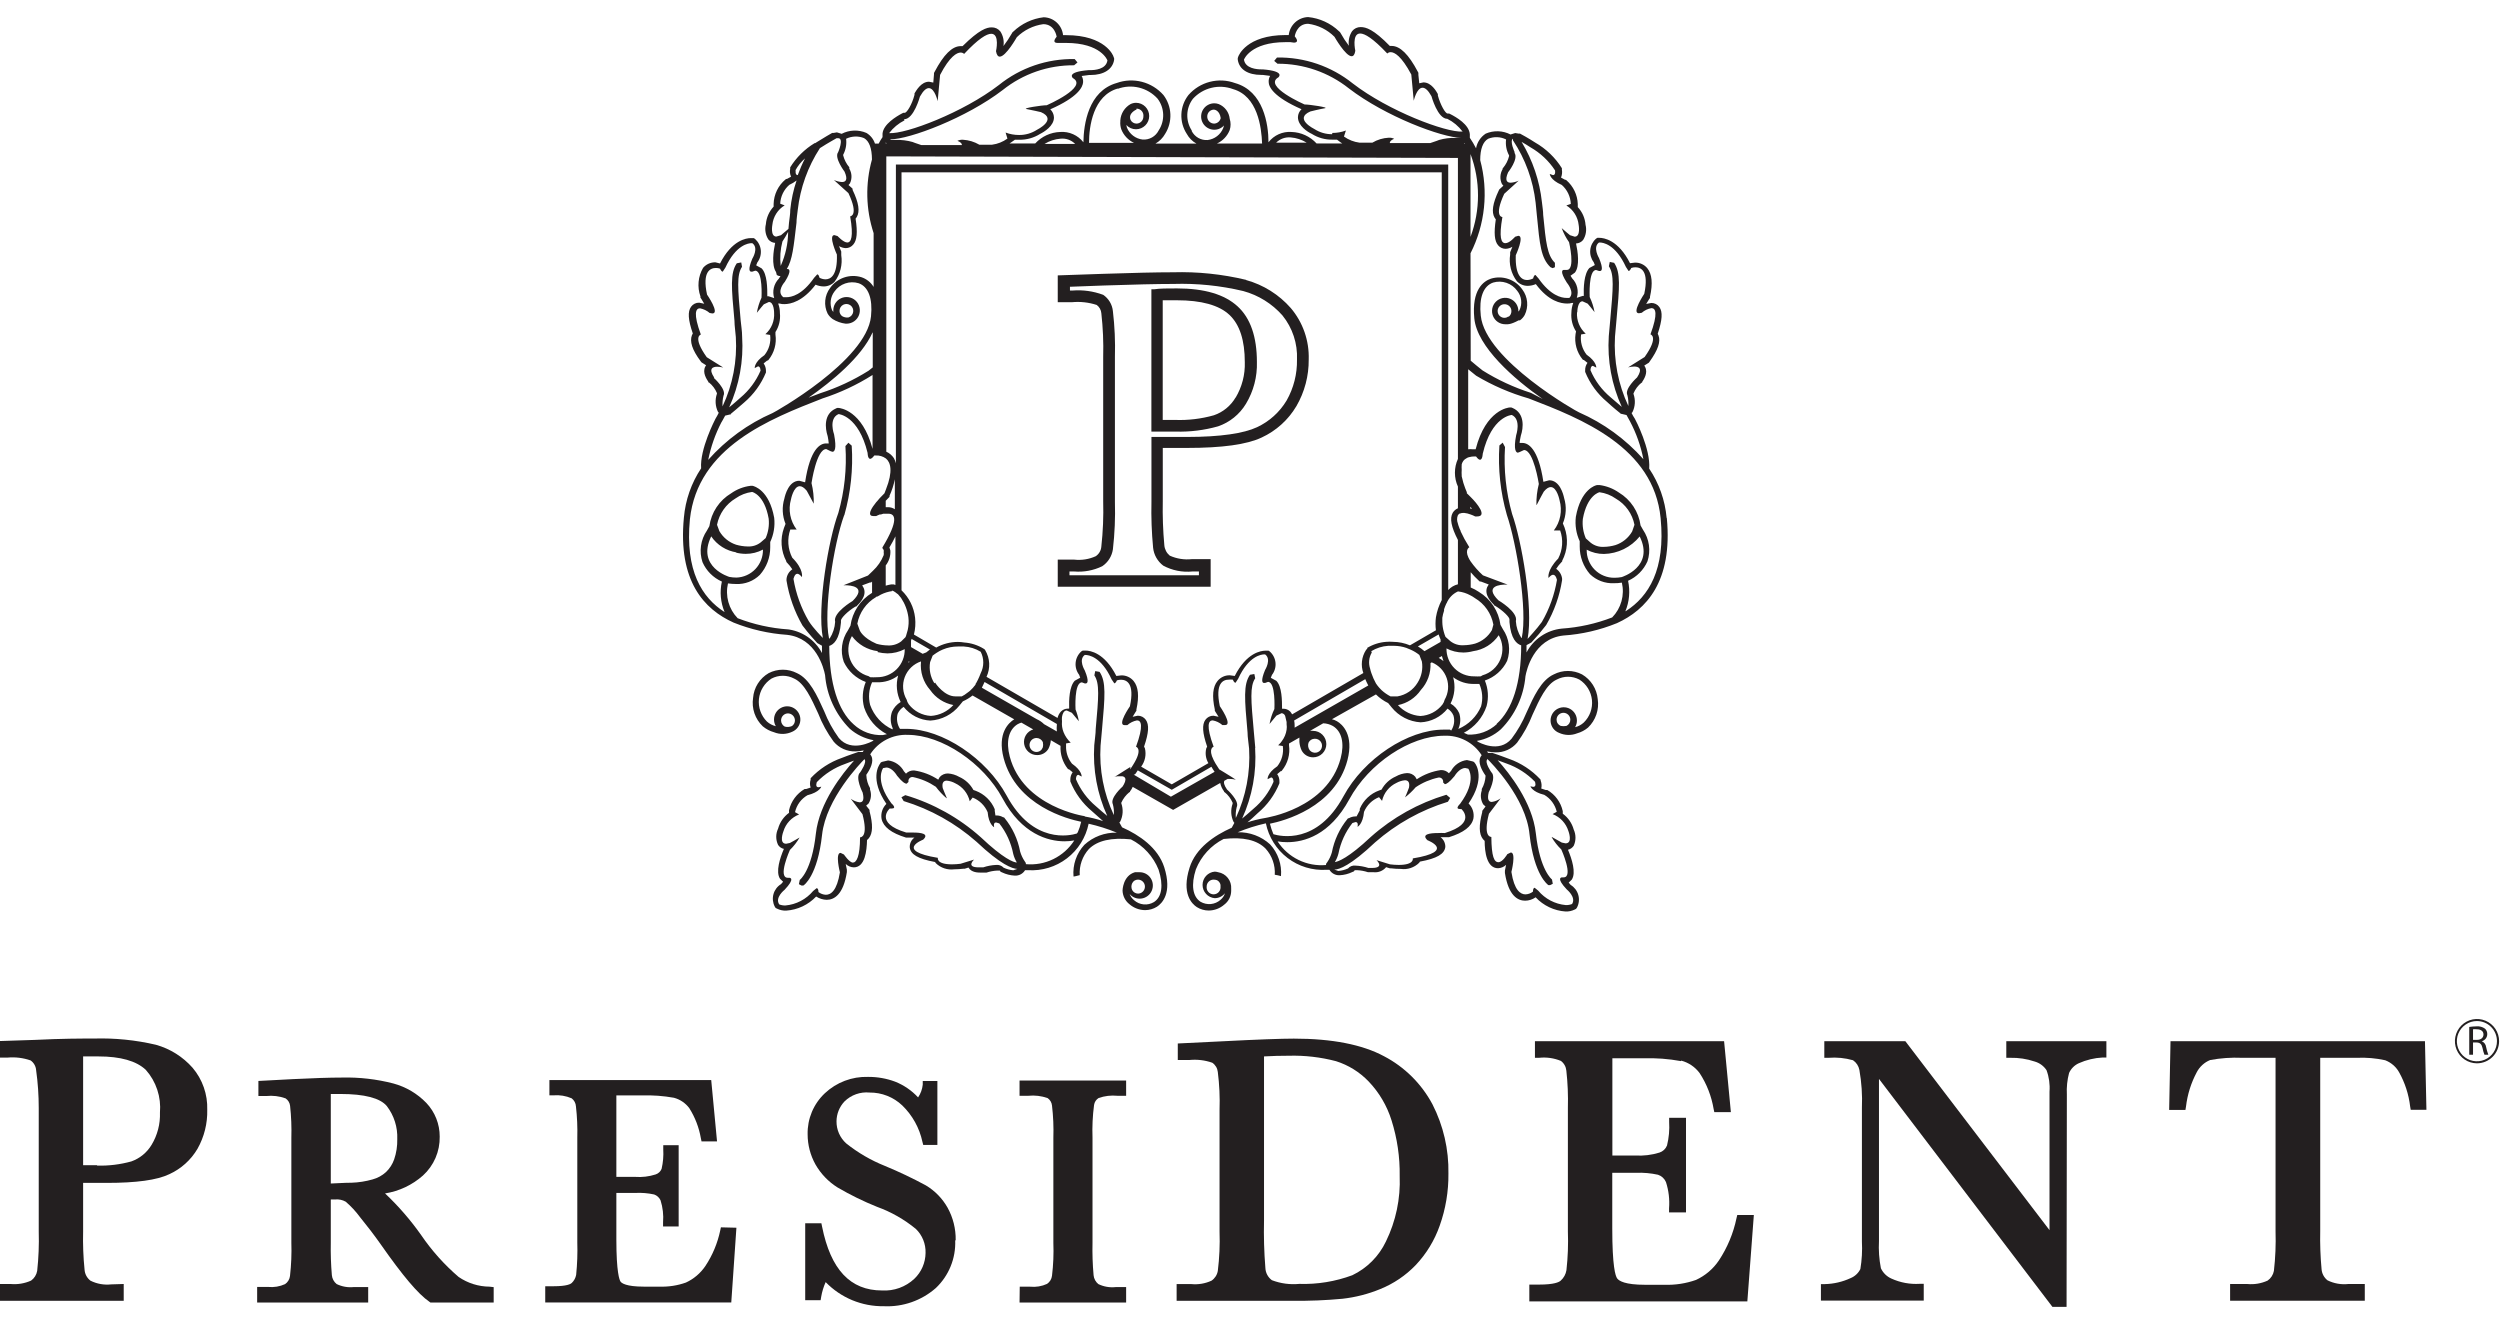
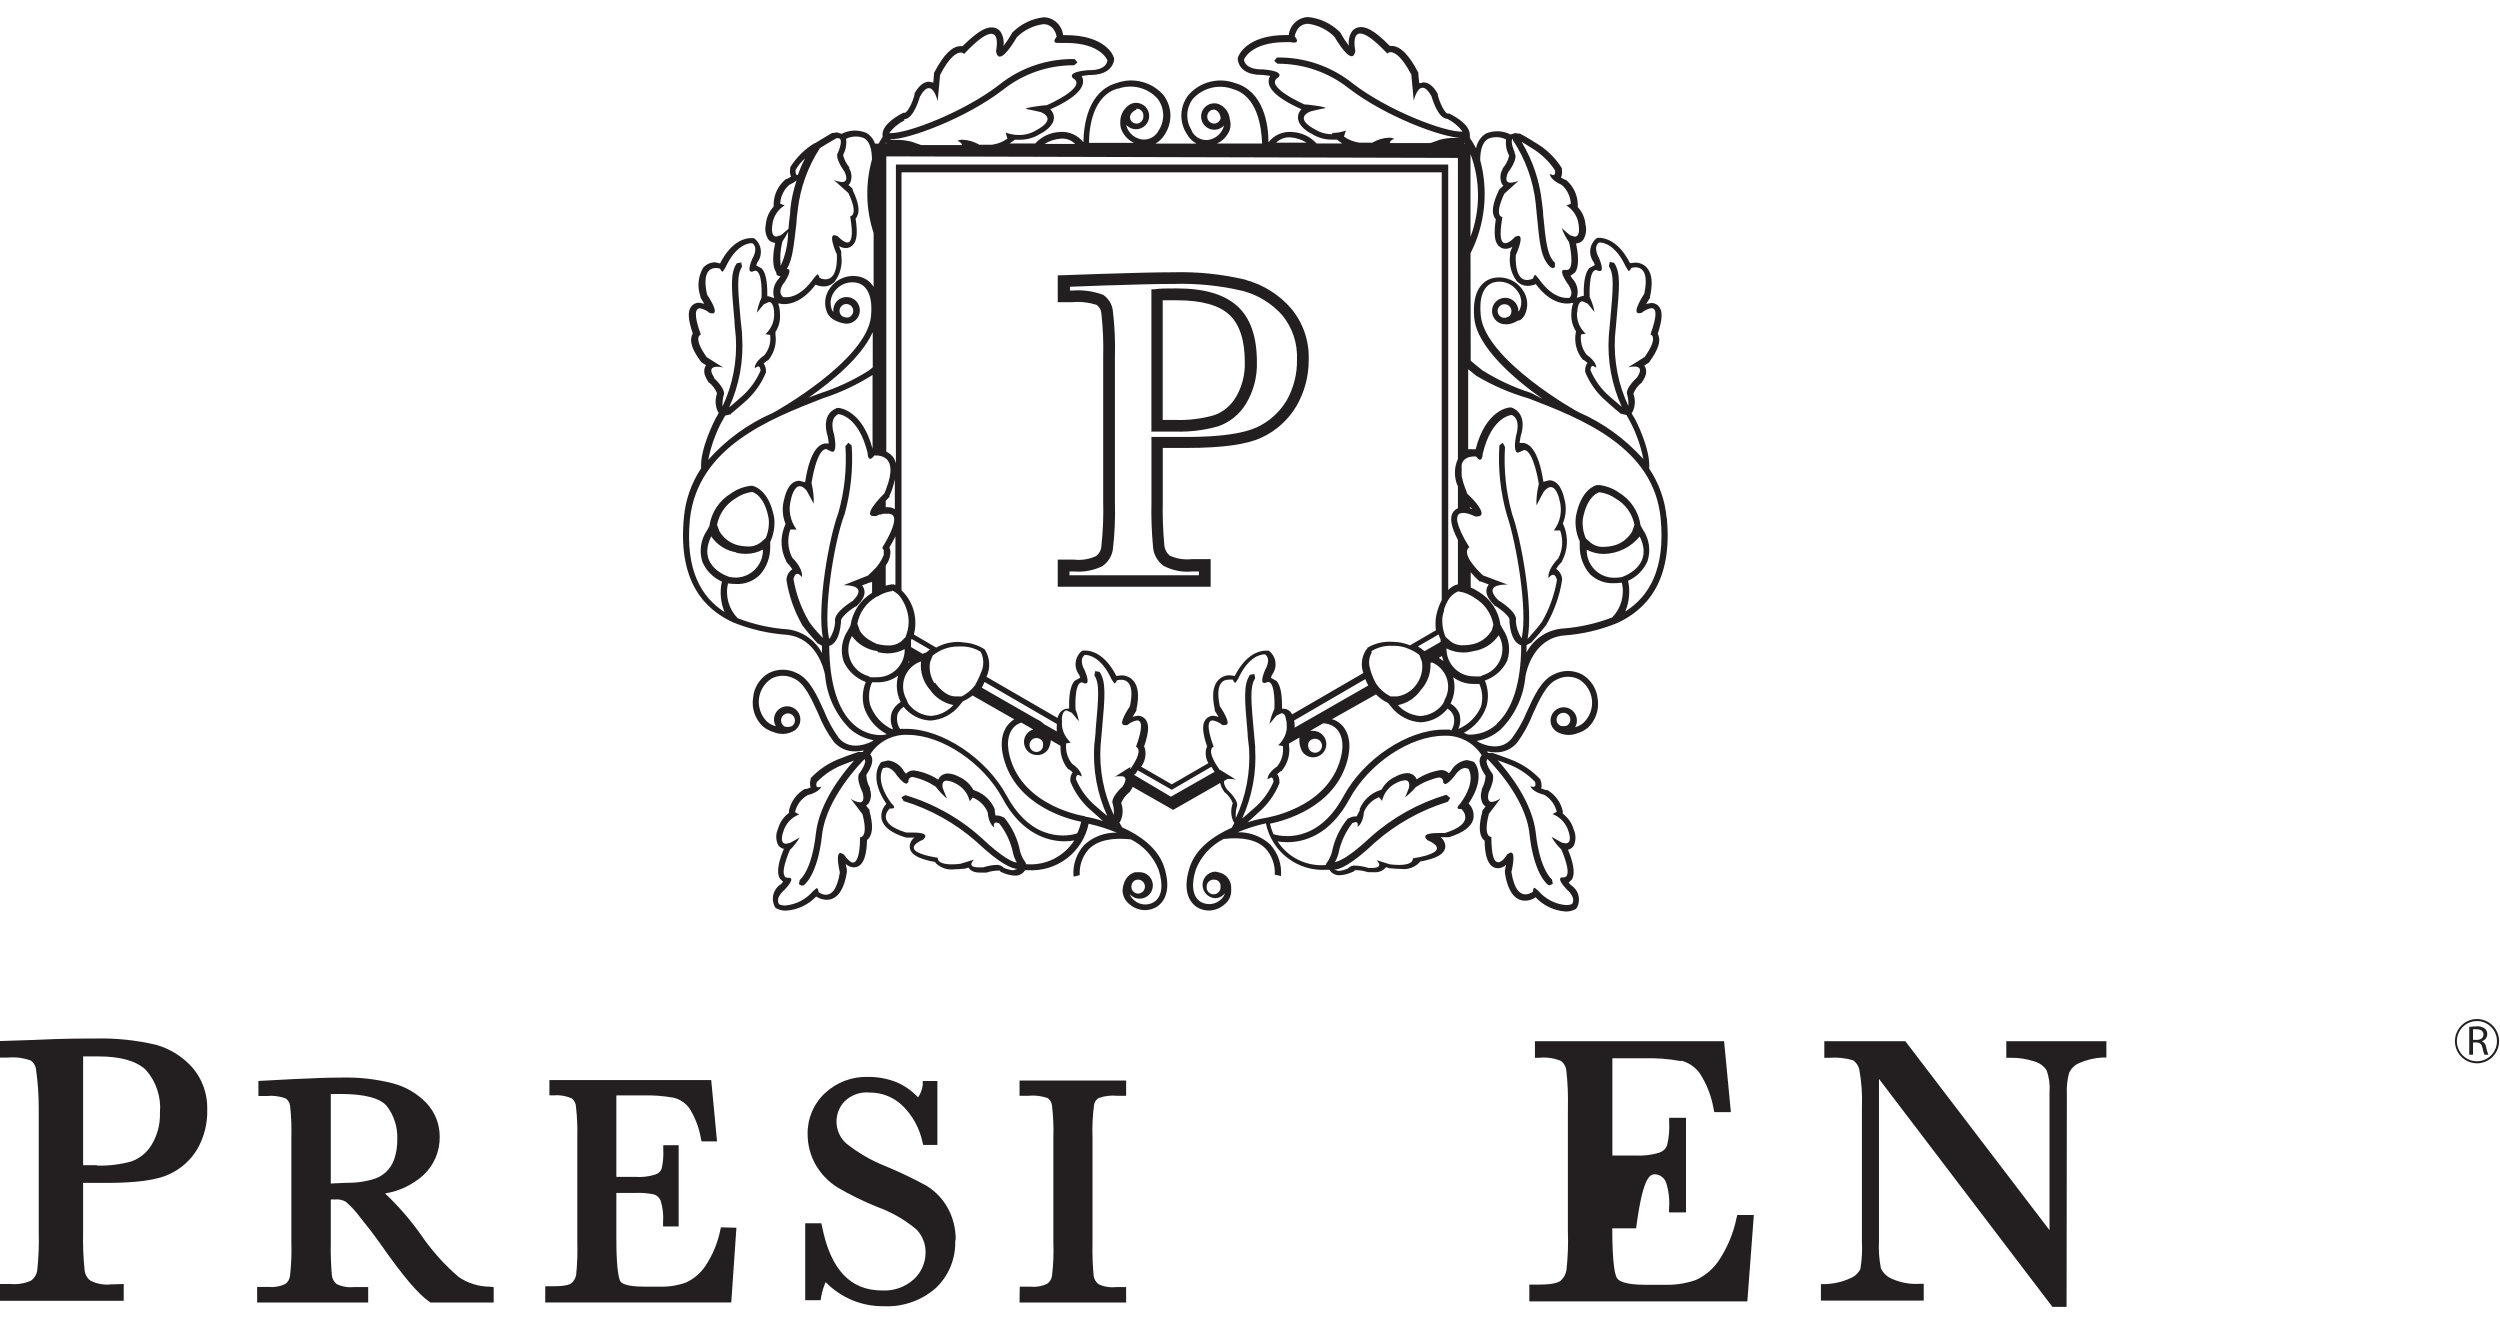
<svg xmlns="http://www.w3.org/2000/svg" width="214" height="114" viewBox="0 0 214 114" fill="none">
  <g clip-path="url(#clip0_3418_391)">
    <path d="M142.664 44.332C142.527 42.822 142.014 41.371 141.171 40.113C141.304 38.449 140.01 35.952 139.944 35.844C139.838 35.687 139.744 35.523 139.662 35.353L139.736 35.286C139.855 35.045 139.924 34.782 139.94 34.514C139.956 34.245 139.917 33.976 139.828 33.722V33.672C139.978 33.314 140.214 33 140.516 32.757H140.566V32.699C140.699 32.499 141.097 31.916 140.815 31.401L140.748 31.292L141.055 31.101L141.146 31.043L141.205 30.959C141.926 29.953 142.167 29.245 141.968 28.721L141.901 28.571C142.291 27.39 142.341 26.699 142.042 26.283C141.964 26.173 141.861 26.084 141.741 26.023C141.621 25.962 141.488 25.931 141.354 25.933L140.914 26.017L141.18 25.584L141.238 25.509V25.409C141.495 24.253 141.412 23.454 141.005 22.954C140.877 22.8 140.716 22.678 140.533 22.596C140.351 22.513 140.152 22.474 139.952 22.48L139.529 22.53C138.525 20.525 137.273 20.358 136.908 20.358H136.858H136.734L136.618 20.433C136.338 20.681 136.163 21.025 136.126 21.397C136.089 21.769 136.193 22.141 136.419 22.439L136.518 22.688L136.054 22.938C135.581 23.437 135.548 24.652 135.572 25.334H135.465L134.975 25.492C135.065 25.205 135.076 24.898 135.006 24.605C134.936 24.312 134.788 24.044 134.577 23.828L134.436 23.604L134.809 23.337C135.249 22.788 135.058 21.523 134.909 20.841C135.025 20.836 135.139 20.807 135.243 20.756C135.348 20.704 135.44 20.631 135.514 20.541C135.635 20.351 135.716 20.137 135.751 19.914C135.787 19.691 135.777 19.462 135.722 19.243C135.679 18.677 135.445 18.143 135.058 17.729V17.462C135.044 17.076 134.95 16.696 134.783 16.346C134.616 15.997 134.379 15.686 134.088 15.432L134.038 15.391H133.972L133.623 15.199C133.712 14.986 133.738 14.752 133.698 14.525V14.459V14.4C133.126 13.486 132.336 12.728 131.4 12.195C130.936 11.887 130.148 11.446 130.115 11.438H130.057H129.999L129.7 11.388L129.302 11.513C128.975 11.344 128.616 11.25 128.248 11.237C127.881 11.224 127.516 11.293 127.178 11.438C126.962 11.58 126.777 11.764 126.635 11.98C126.492 12.197 126.395 12.44 126.349 12.694C126.191 12.384 126.014 12.084 125.818 11.796V11.488C125.752 10.656 124.649 10.023 124.159 9.774L124.043 9.716H123.91C123.72 9.716 123.297 8.975 123.081 8.176V8.118V8.051C122.948 7.81 122.525 7.053 121.845 7.053L121.488 7.128L121.414 6.412V6.229L121.364 6.137C120.584 4.656 119.846 3.932 119.124 3.932H118.967C117.573 2.501 116.918 2.318 116.478 2.318C116.337 2.315 116.196 2.345 116.068 2.405C115.94 2.466 115.828 2.556 115.74 2.668C115.499 3.036 115.401 3.48 115.466 3.916C115.204 3.577 114.968 3.218 114.761 2.842L114.703 2.751L114.62 2.676C113.898 1.987 112.967 1.559 111.974 1.461C111.56 1.474 111.163 1.637 110.859 1.92C110.554 2.203 110.361 2.586 110.316 3H110.058C106.691 3 106.019 4.773 105.994 4.848L105.953 4.972V5.114C106.077 5.946 106.823 6.412 107.96 6.412H108.084L108.723 6.495C108.631 6.654 108.588 6.836 108.599 7.019C108.599 7.444 109.022 8.301 111.41 9.349C111.315 9.436 111.239 9.541 111.186 9.659C111.134 9.776 111.105 9.903 111.103 10.032C111.103 10.772 111.933 11.297 112.281 11.455C112.814 11.793 113.434 11.967 114.065 11.954H114.446L114.745 12.179C114.793 12.215 114.842 12.248 114.894 12.278H112.696C112.422 11.98 112.092 11.74 111.725 11.571C111.357 11.402 110.96 11.309 110.556 11.297C110.18 11.268 109.803 11.334 109.458 11.488C109.114 11.642 108.813 11.879 108.582 12.179C108.582 10.623 108.151 7.793 105.72 7.111C105.03 6.858 104.279 6.82 103.567 7.003C102.855 7.185 102.215 7.58 101.731 8.135C101.363 8.605 101.151 9.179 101.126 9.776C101.101 10.373 101.263 10.963 101.59 11.463C101.781 11.814 102.069 12.103 102.419 12.295H98.902C99.249 12.099 99.536 11.811 99.732 11.463C100.051 10.961 100.209 10.372 100.184 9.776C100.159 9.181 99.952 8.608 99.591 8.135C99.103 7.582 98.462 7.188 97.749 7.004C97.037 6.82 96.285 6.854 95.593 7.103C93.162 7.793 92.764 10.623 92.739 12.179C92.506 11.88 92.204 11.643 91.858 11.489C91.512 11.335 91.134 11.269 90.757 11.297C90.353 11.309 89.956 11.402 89.588 11.571C89.221 11.74 88.891 11.98 88.617 12.278H86.419C86.419 12.278 86.518 12.22 86.568 12.179L86.875 11.962H87.24C87.873 11.976 88.496 11.803 89.032 11.463C89.355 11.305 90.234 10.781 90.218 10.04C90.206 9.78 90.093 9.535 89.903 9.358C92.291 8.309 92.689 7.452 92.714 7.028C92.724 6.845 92.681 6.663 92.59 6.504L93.229 6.42H93.361C94.49 6.42 95.244 5.929 95.369 5.122V4.989L95.319 4.864C95.319 4.781 94.622 3.009 91.255 3.009H90.998C90.955 2.594 90.763 2.21 90.457 1.928C90.152 1.646 89.754 1.486 89.338 1.478C88.364 1.592 87.453 2.022 86.742 2.701L86.659 2.776L86.61 2.867C86.397 3.241 86.159 3.6 85.896 3.941C85.965 3.506 85.87 3.061 85.631 2.692C85.542 2.58 85.428 2.49 85.299 2.429C85.169 2.369 85.027 2.339 84.884 2.343C84.47 2.343 83.831 2.526 82.396 3.949H82.23C81.508 3.949 80.778 4.673 79.999 6.154L79.949 6.246V6.354L79.891 7.069L79.526 6.995C78.846 6.995 78.431 7.752 78.282 7.993V8.06V8.118C78.066 8.95 77.635 9.641 77.452 9.657H77.32L77.204 9.716C76.731 9.965 75.619 10.631 75.545 11.43V11.738C75.421 11.915 75.311 12.102 75.213 12.295H74.898C74.773 11.911 74.514 11.586 74.168 11.38C73.83 11.234 73.465 11.165 73.098 11.178C72.731 11.191 72.371 11.286 72.044 11.455L71.638 11.33L71.348 11.38H71.29H71.231C71.231 11.38 70.402 11.854 69.938 12.154L69.78 12.254H69.73C68.88 12.768 68.163 13.479 67.64 14.325V14.384V14.45C67.591 14.677 67.617 14.914 67.715 15.124L67.366 15.316H67.3L67.242 15.357C66.932 15.615 66.68 15.936 66.504 16.299C66.329 16.662 66.232 17.059 66.222 17.462V17.687C65.837 18.099 65.603 18.631 65.558 19.193C65.503 19.414 65.494 19.644 65.531 19.869C65.568 20.094 65.65 20.308 65.774 20.5C65.846 20.585 65.935 20.655 66.034 20.705C66.134 20.755 66.243 20.784 66.354 20.791C66.205 21.473 66.031 22.697 66.429 23.287L66.495 23.545L66.686 23.628H66.811L66.669 23.853C66.459 24.068 66.311 24.337 66.241 24.63C66.171 24.923 66.181 25.23 66.271 25.517L65.782 25.359H65.682C65.682 24.677 65.682 23.462 65.193 22.971L64.728 22.713L64.828 22.464C65.054 22.167 65.16 21.795 65.125 21.423C65.09 21.051 64.915 20.707 64.637 20.458L64.529 20.383H64.388H64.256C63.891 20.383 62.647 20.55 61.635 22.555L61.245 22.455C61.044 22.45 60.844 22.489 60.66 22.571C60.476 22.653 60.313 22.776 60.183 22.93C59.97 23.296 59.839 23.705 59.801 24.128C59.762 24.55 59.816 24.977 59.959 25.376V25.484L60.017 25.559L60.283 26L59.851 25.909C59.715 25.905 59.581 25.935 59.459 25.996C59.338 26.057 59.233 26.147 59.155 26.258C58.856 26.674 58.897 27.365 59.304 28.546L59.229 28.696C59.03 29.22 59.229 29.928 59.984 30.934L60.05 31.018L60.142 31.076L60.44 31.267L60.374 31.375C60.1 31.892 60.498 32.474 60.631 32.674V32.732H60.681C60.984 32.973 61.221 33.288 61.369 33.647V33.706C61.282 33.958 61.244 34.226 61.26 34.493C61.276 34.76 61.344 35.021 61.461 35.261L61.527 35.328C61.442 35.505 61.348 35.677 61.245 35.844C61.195 35.944 59.893 38.449 60.017 40.088C59.18 41.348 58.672 42.798 58.541 44.307C58.018 49.74 60.274 52.162 62.796 53.294C64.258 53.88 65.803 54.234 67.374 54.342C69.863 54.617 70.518 57.204 70.626 57.787C70.766 59.517 71.513 61.141 72.733 62.372C73.312 62.884 74.021 63.227 74.782 63.362L74.69 63.437C74.69 63.437 72.89 64.469 71.804 63.171C71.291 62.465 70.87 61.696 70.551 60.882C69.938 59.518 69.299 58.111 68.221 57.62C67.846 57.427 67.431 57.326 67.01 57.326C66.588 57.326 66.173 57.427 65.799 57.62C65.421 57.839 65.102 58.146 64.869 58.516C64.636 58.885 64.497 59.306 64.463 59.742C64.396 60.184 64.436 60.636 64.58 61.059C64.725 61.483 64.969 61.864 65.293 62.172C65.573 62.408 65.901 62.581 66.255 62.68C66.506 62.782 66.776 62.831 67.048 62.823C67.32 62.814 67.586 62.748 67.831 62.63C68.018 62.549 68.179 62.418 68.298 62.252C68.418 62.086 68.49 61.891 68.507 61.687C68.524 61.483 68.486 61.279 68.397 61.095C68.307 60.911 68.17 60.755 67.999 60.644C67.829 60.532 67.631 60.468 67.427 60.46C67.224 60.452 67.022 60.5 66.843 60.598C66.664 60.696 66.515 60.84 66.411 61.016C66.308 61.193 66.254 61.394 66.255 61.598C66.256 61.797 66.31 61.993 66.412 62.164C66.129 62.097 65.866 61.96 65.649 61.764C65.398 61.514 65.207 61.211 65.088 60.876C64.97 60.542 64.928 60.185 64.965 59.832C65.002 59.479 65.118 59.139 65.304 58.837C65.49 58.535 65.741 58.278 66.039 58.087C66.338 57.928 66.671 57.846 67.01 57.846C67.348 57.846 67.681 57.928 67.98 58.087C68.868 58.486 69.456 59.809 70.037 61.074C70.37 61.934 70.817 62.745 71.364 63.487C71.592 63.757 71.877 63.971 72.199 64.115C72.52 64.26 72.87 64.329 73.222 64.319C73.462 64.317 73.701 64.289 73.936 64.236L73.853 64.369H73.703H73.537H73.471C73.471 64.369 72.575 64.668 72.061 64.877C71.044 65.232 70.128 65.829 69.39 66.616V66.666V66.74C69.316 66.959 69.316 67.196 69.39 67.415L69.008 67.539H68.934H68.876C68.541 67.734 68.25 67.996 68.021 68.308C67.791 68.62 67.628 68.975 67.54 69.353V69.578C67.084 69.91 66.753 70.389 66.603 70.934C66.5 71.151 66.446 71.389 66.446 71.629C66.446 71.87 66.5 72.107 66.603 72.324C66.659 72.411 66.732 72.486 66.818 72.545C66.903 72.603 66.999 72.644 67.101 72.665C66.769 73.439 66.379 74.629 66.769 75.22L67.034 75.478L66.86 75.677C66.543 75.87 66.31 76.177 66.21 76.536C66.11 76.894 66.149 77.278 66.321 77.608L66.396 77.724L66.52 77.783C66.762 77.904 67.03 77.961 67.3 77.949C68.275 77.883 69.189 77.453 69.863 76.743C70.131 76.916 70.44 77.014 70.759 77.025C71.381 77.025 72.185 76.618 72.492 74.654V74.546V74.446L72.393 73.955C72.579 74.133 72.824 74.237 73.081 74.246C74.052 74.246 74.193 72.84 74.218 71.908L74.375 71.75C74.715 71.317 74.732 70.585 74.433 69.437V69.328L74.367 69.245L74.143 68.962L74.35 68.779C74.459 68.603 74.526 68.404 74.547 68.198C74.569 67.993 74.544 67.784 74.475 67.589V67.523V67.464C74.284 67.129 74.176 66.752 74.159 66.366V66.316C74.491 65.842 74.831 65.176 74.582 64.71L74.491 64.569C74.835 64.033 75.314 63.597 75.878 63.305C76.443 63.013 77.075 62.874 77.71 62.904C80.613 62.904 84.179 65.301 85.822 68.347C87.464 71.392 89.704 72.016 91.13 72.016C91.408 72.015 91.686 71.99 91.96 71.941C91.52 72.628 90.9 73.18 90.169 73.538C89.438 73.897 88.623 74.046 87.812 73.972V73.872L87.713 73.722C87.54 73.467 87.409 73.186 87.323 72.89C87.124 71.836 86.665 70.849 85.987 70.019L85.938 69.961H85.871C85.709 69.862 85.523 69.807 85.332 69.803H85.208L85.15 69.403V69.337V69.27C85.001 68.911 84.781 68.587 84.503 68.316C84.225 68.046 83.894 67.835 83.532 67.697L83.325 67.623C83.053 67.124 82.624 66.729 82.106 66.499C81.811 66.33 81.482 66.23 81.144 66.208C81.011 66.206 80.879 66.232 80.758 66.285C80.636 66.338 80.527 66.417 80.439 66.516L80.314 66.74C79.692 66.328 78.987 66.058 78.249 65.95C78.12 65.943 77.991 65.963 77.87 66.011C77.75 66.058 77.641 66.131 77.552 66.225L77.378 66.025C77.242 65.773 77.049 65.557 76.814 65.395C76.579 65.233 76.309 65.13 76.026 65.093L75.528 65.209L75.404 65.259L75.329 65.376C75.23 65.509 74.425 66.691 75.876 68.812C75.709 68.976 75.584 69.179 75.511 69.402C75.439 69.625 75.422 69.863 75.462 70.094C75.611 70.785 76.291 71.309 77.56 71.7H77.668H77.776C77.776 71.7 78 71.7 78.274 71.7C78.143 71.794 78.038 71.92 77.969 72.065C77.899 72.21 77.867 72.371 77.875 72.532C77.942 73.139 78.572 73.514 80.04 73.788L80.107 73.888C80.313 74.089 80.562 74.241 80.835 74.332C81.108 74.422 81.398 74.45 81.683 74.413C81.946 74.411 82.209 74.394 82.471 74.363H82.579L82.902 74.263C83.151 74.695 83.731 74.695 83.964 74.695H84.312H84.378H84.445C84.745 74.594 85.058 74.536 85.374 74.521H85.589L85.647 74.621L85.78 74.679C86.121 74.841 86.49 74.934 86.867 74.954C87.042 74.963 87.216 74.925 87.371 74.843C87.526 74.761 87.656 74.638 87.746 74.487H87.995C89.193 74.564 90.378 74.204 91.333 73.473C92.287 72.742 92.945 71.69 93.187 70.51C94.011 70.698 94.819 70.954 95.601 71.275C94.575 71.248 93.579 71.621 92.822 72.316C92.487 72.678 92.231 73.106 92.071 73.573C91.911 74.04 91.851 74.536 91.893 75.028C92.034 75.028 92.217 74.954 92.424 74.912C92.4 74.507 92.456 74.101 92.59 73.718C92.724 73.335 92.933 72.983 93.204 72.682C93.934 71.95 95.145 71.675 96.804 71.85C97.882 72.397 98.726 73.32 99.176 74.446C99.607 75.777 99.458 76.784 98.778 77.217C98.514 77.375 98.208 77.446 97.902 77.417C97.596 77.389 97.307 77.263 97.077 77.059C96.905 76.918 96.774 76.734 96.696 76.526C96.819 76.672 96.978 76.784 97.156 76.852C97.334 76.92 97.527 76.941 97.715 76.914C97.904 76.887 98.083 76.812 98.235 76.697C98.387 76.582 98.508 76.43 98.586 76.255C98.663 76.08 98.696 75.889 98.68 75.698C98.663 75.507 98.6 75.324 98.494 75.165C98.388 75.006 98.243 74.876 98.074 74.788C97.905 74.701 97.716 74.657 97.525 74.662C97.442 74.654 97.359 74.654 97.276 74.662H97.218H97.152C96.107 74.962 96.09 76.235 96.09 76.235C96.097 76.461 96.154 76.682 96.255 76.883C96.357 77.085 96.502 77.261 96.679 77.4C97.053 77.724 97.529 77.903 98.023 77.907C98.381 77.906 98.731 77.805 99.035 77.616C99.458 77.342 100.37 76.468 99.657 74.23C99.118 72.565 97.542 71.484 96.049 70.818L95.817 70.402L95.891 70.327C96.01 70.086 96.08 69.823 96.096 69.554C96.111 69.285 96.073 69.016 95.983 68.763V68.713C96.141 68.36 96.38 68.05 96.679 67.806H96.729V67.747C96.822 67.627 96.9 67.496 96.961 67.356L100.42 69.328L104.451 67.023C104.506 67.287 104.619 67.534 104.783 67.747V67.806H104.825C105.124 68.047 105.36 68.359 105.513 68.713V68.796C105.421 69.049 105.382 69.318 105.396 69.587C105.41 69.855 105.478 70.118 105.596 70.36L105.662 70.435C105.595 70.578 105.52 70.716 105.438 70.851C103.945 71.517 102.361 72.59 101.83 74.263C101.117 76.501 102.029 77.375 102.452 77.65C102.758 77.841 103.112 77.942 103.472 77.941C103.961 77.936 104.432 77.756 104.8 77.433C104.98 77.297 105.127 77.121 105.229 76.919C105.331 76.717 105.386 76.495 105.389 76.268C105.397 76.205 105.397 76.14 105.389 76.077C105.412 75.745 105.311 75.416 105.105 75.154C104.9 74.893 104.604 74.717 104.277 74.662C104.18 74.632 104.08 74.615 103.978 74.612C103.695 74.637 103.431 74.767 103.238 74.977C103.046 75.188 102.939 75.463 102.939 75.748C102.939 76.034 103.046 76.309 103.238 76.519C103.431 76.729 103.695 76.86 103.978 76.884C104.147 76.884 104.314 76.846 104.466 76.772C104.618 76.699 104.752 76.592 104.858 76.46C104.788 76.681 104.655 76.878 104.476 77.025C104.245 77.23 103.955 77.356 103.649 77.385C103.342 77.415 103.034 77.347 102.767 77.192C102.087 76.751 101.938 75.744 102.369 74.413C102.819 73.287 103.663 72.364 104.742 71.816C106.4 71.625 107.611 71.9 108.341 72.648C108.613 72.95 108.821 73.302 108.955 73.685C109.089 74.068 109.145 74.474 109.121 74.879C109.301 74.905 109.478 74.944 109.652 74.995C109.694 74.503 109.632 74.008 109.472 73.54C109.312 73.073 109.057 72.645 108.723 72.282C107.966 71.587 106.97 71.214 105.944 71.242C106.726 70.918 107.533 70.662 108.358 70.477C108.6 71.656 109.258 72.709 110.213 73.44C111.167 74.171 112.352 74.531 113.55 74.454H113.799C113.89 74.605 114.019 74.728 114.174 74.81C114.329 74.892 114.503 74.93 114.678 74.92C115.053 74.902 115.419 74.809 115.757 74.646L115.898 74.587L115.964 74.487H116.163C116.482 74.502 116.798 74.561 117.1 74.662H117.167H117.233H117.582C117.782 74.684 117.984 74.656 118.171 74.581C118.358 74.505 118.523 74.385 118.652 74.23L118.967 74.329H119.075C119.35 74.363 119.627 74.379 119.904 74.379C120.189 74.419 120.48 74.392 120.753 74.301C121.026 74.21 121.275 74.058 121.48 73.855L121.546 73.755C123.014 73.481 123.645 73.106 123.72 72.499C123.723 72.338 123.688 72.178 123.617 72.033C123.547 71.888 123.442 71.763 123.313 71.667C123.587 71.667 123.819 71.667 123.819 71.667H123.927H124.026C125.287 71.275 125.976 70.751 126.125 70.061C126.165 69.829 126.147 69.592 126.075 69.369C126.003 69.145 125.878 68.943 125.71 68.779C127.162 66.657 126.357 65.451 126.266 65.343L126.175 65.226L126.059 65.176L125.569 65.06C125.285 65.095 125.013 65.198 124.777 65.36C124.54 65.522 124.345 65.739 124.209 65.992L124.026 66.191C123.938 66.099 123.83 66.027 123.712 65.98C123.593 65.933 123.466 65.911 123.338 65.917C122.6 66.025 121.895 66.294 121.273 66.707L121.14 66.483C121.053 66.383 120.946 66.305 120.825 66.251C120.705 66.198 120.575 66.172 120.443 66.175C120.105 66.197 119.775 66.297 119.481 66.466C118.961 66.693 118.532 67.089 118.262 67.589L118.054 67.664C117.685 67.797 117.346 68.006 117.061 68.276C116.775 68.547 116.549 68.874 116.395 69.237V69.303V69.37L116.122 69.886H115.997C115.807 69.892 115.622 69.946 115.458 70.044H115.392L115.35 70.094C114.672 70.924 114.21 71.911 114.007 72.965C113.923 73.261 113.791 73.543 113.617 73.797L113.509 73.947V74.046C112.7 74.118 111.887 73.968 111.156 73.612C110.425 73.256 109.805 72.707 109.362 72.024C109.636 72.071 109.913 72.093 110.191 72.091C111.618 72.091 113.824 71.508 115.5 68.421C117.175 65.334 120.709 62.988 123.62 62.979C124.253 62.951 124.883 63.09 125.446 63.382C126.01 63.674 126.487 64.109 126.83 64.644L126.739 64.785C126.482 65.251 126.83 65.917 127.162 66.391V66.441C127.14 66.827 127.03 67.203 126.838 67.539V67.598V67.664C126.771 67.86 126.747 68.067 126.769 68.273C126.79 68.478 126.857 68.677 126.963 68.854L127.162 69.037L126.946 69.32L126.88 69.412V69.511C126.581 70.66 126.598 71.392 126.938 71.825L127.087 71.983C127.087 72.915 127.261 74.321 128.232 74.321C128.489 74.312 128.734 74.208 128.92 74.03L128.821 74.521V74.621V74.729C129.128 76.693 129.932 77.1 130.554 77.1C130.875 77.096 131.188 76.995 131.45 76.809C132.118 77.523 133.031 77.957 134.005 78.024C134.277 78.036 134.548 77.979 134.793 77.858L134.909 77.799L134.992 77.683C135.164 77.353 135.203 76.969 135.103 76.611C135.003 76.252 134.77 75.945 134.453 75.752L134.279 75.553L134.544 75.295C134.934 74.704 134.544 73.514 134.22 72.74C134.42 72.691 134.594 72.57 134.71 72.399C134.81 72.181 134.861 71.944 134.861 71.704C134.861 71.464 134.81 71.227 134.71 71.009C134.56 70.464 134.229 69.985 133.773 69.653V69.437C133.69 69.058 133.529 68.701 133.3 68.389C133.072 68.076 132.78 67.815 132.445 67.623H132.379H132.313L131.931 67.498C131.983 67.273 131.966 67.038 131.881 66.824V66.757L131.84 66.699C131.103 65.915 130.19 65.318 129.177 64.96C128.655 64.752 127.792 64.46 127.759 64.452H127.701H127.518H127.377L127.295 64.319C127.531 64.373 127.773 64.401 128.016 64.402C128.367 64.412 128.715 64.342 129.035 64.198C129.356 64.054 129.639 63.839 129.866 63.57C130.413 62.829 130.86 62.017 131.193 61.157C131.774 59.884 132.362 58.569 133.258 58.17C133.556 58.012 133.888 57.929 134.225 57.929C134.561 57.929 134.893 58.012 135.191 58.17C135.491 58.36 135.744 58.616 135.931 58.918C136.118 59.221 136.234 59.562 136.271 59.916C136.307 60.27 136.263 60.628 136.143 60.962C136.022 61.297 135.827 61.599 135.572 61.848C135.362 62.043 135.105 62.181 134.826 62.247C134.929 62.079 134.983 61.886 134.984 61.69C134.986 61.483 134.933 61.279 134.828 61.101C134.724 60.923 134.573 60.776 134.392 60.678C134.21 60.58 134.006 60.533 133.8 60.544C133.594 60.554 133.395 60.621 133.224 60.736C133.053 60.852 132.917 61.013 132.831 61.2C132.745 61.388 132.712 61.596 132.735 61.801C132.758 62.007 132.837 62.202 132.963 62.366C133.089 62.529 133.257 62.655 133.449 62.73C133.693 62.842 133.956 62.904 134.225 62.911C134.493 62.918 134.759 62.87 135.008 62.771C135.349 62.676 135.666 62.508 135.937 62.28C136.259 61.971 136.502 61.589 136.647 61.167C136.791 60.744 136.832 60.293 136.767 59.851C136.728 59.415 136.585 58.995 136.351 58.626C136.118 58.257 135.799 57.95 135.423 57.729C135.049 57.535 134.633 57.434 134.212 57.434C133.791 57.434 133.376 57.535 133.001 57.729C131.923 58.22 131.284 59.626 130.67 60.991C130.34 61.788 129.911 62.54 129.393 63.229C128.315 64.519 126.581 63.537 126.507 63.495L126.424 63.42C127.185 63.288 127.895 62.945 128.472 62.43C129.684 61.211 130.43 59.602 130.579 57.887C130.662 57.388 131.276 54.675 133.831 54.4C135.403 54.294 136.948 53.937 138.409 53.343C140.898 52.212 143.195 49.79 142.681 44.357M67.449 61.066C67.608 61.068 67.76 61.133 67.872 61.246C67.984 61.36 68.046 61.513 68.046 61.673C68.045 61.766 68.022 61.858 67.979 61.94C67.935 62.022 67.873 62.093 67.797 62.147C67.602 62.235 67.382 62.252 67.175 62.197C67.081 62.146 67.001 62.071 66.946 61.978C66.891 61.886 66.861 61.781 66.86 61.673C66.859 61.594 66.874 61.516 66.903 61.443C66.931 61.37 66.975 61.303 67.029 61.247C67.084 61.19 67.149 61.145 67.221 61.114C67.293 61.083 67.371 61.067 67.449 61.066ZM73.62 66.125C73.172 66.541 73.844 67.847 73.844 67.847C74.002 68.505 73.844 68.679 73.579 68.679C73.306 68.639 73.047 68.534 72.824 68.371L73.828 69.695C74.325 71.6 73.728 71.675 73.62 71.675C73.62 73.339 73.305 73.838 73.007 73.838C72.708 73.838 72.243 73.148 72.243 73.148L71.953 73.006C71.472 73.006 71.895 74.671 71.895 74.671C71.646 76.243 71.124 76.593 70.692 76.593C70.463 76.582 70.243 76.501 70.062 76.36C70.062 76.11 69.979 76.027 69.904 76.027L69.606 76.268C69.01 76.98 68.157 77.426 67.234 77.508C67.052 77.514 66.871 77.483 66.703 77.417C66.305 76.834 67.159 76.168 67.159 76.168C68.096 75.178 67.623 75.137 67.557 75.137H67.433C66.545 75.137 67.615 72.757 67.615 72.757C67.94 72.442 68.219 72.084 68.445 71.692C68.204 71.841 67.615 72.158 67.615 72.158L67.292 72.224C66.645 72.224 67.059 71.167 67.059 71.167C67.158 70.839 67.33 70.537 67.563 70.286C67.796 70.035 68.083 69.841 68.403 69.719L68.055 69.52C68.122 69.218 68.251 68.933 68.434 68.684C68.617 68.435 68.849 68.227 69.116 68.072C70.17 67.806 70.302 67.34 70.302 67.34L70.062 67.39C69.747 67.39 69.921 66.948 69.921 66.948C70.596 66.247 71.425 65.714 72.343 65.392C72.559 65.301 72.849 65.201 73.106 65.11C72.119 66.2 70.128 68.713 69.838 71.359C69.49 74.554 68.469 75.32 68.461 75.32L68.386 75.686L68.61 75.802H68.76C68.809 75.802 69.987 74.97 70.369 71.459C70.709 68.347 73.687 65.301 73.994 64.985C74.251 65.226 73.645 66.091 73.645 66.091M86.734 74.496C86.446 74.472 86.165 74.396 85.905 74.271C85.824 74.184 85.724 74.118 85.613 74.078C85.502 74.037 85.383 74.023 85.266 74.038C84.89 74.055 84.519 74.126 84.163 74.246H83.773C82.645 74.246 83.383 73.581 83.383 73.581L82.222 73.938C81.98 73.97 81.736 73.986 81.492 73.988C80.123 73.988 80.281 73.431 80.281 73.431C76.548 72.815 79.02 71.875 79.02 71.875C79.584 71.35 78.779 71.267 78.191 71.267C77.859 71.267 77.577 71.267 77.577 71.267C74.798 70.435 76.159 69.212 76.159 69.212H76.308C76.83 69.212 76.308 68.771 76.308 68.771C74.831 66.774 75.594 65.75 75.594 65.75L75.868 65.7C76.391 65.7 76.781 66.391 76.781 66.391C77.22 66.94 77.461 67.082 77.61 67.082L77.768 66.932C77.755 66.878 77.755 66.821 77.769 66.767C77.784 66.713 77.811 66.663 77.848 66.622C77.886 66.581 77.933 66.55 77.986 66.531C78.038 66.513 78.094 66.507 78.149 66.516C78.849 66.664 79.514 66.947 80.107 67.348C80.379 67.712 80.69 68.044 81.036 68.338V68.288C80.919 68.03 80.696 67.456 80.696 67.456C80.604 66.965 80.803 66.824 81.044 66.824C81.297 66.847 81.543 66.924 81.766 67.048C82.076 67.194 82.349 67.407 82.565 67.674C82.78 67.941 82.932 68.253 83.01 68.588L83.259 68.272C83.546 68.384 83.808 68.553 84.028 68.769C84.249 68.985 84.425 69.243 84.544 69.528C84.635 70.593 85.1 70.81 85.1 70.81C85.034 70.485 85.141 70.402 85.266 70.402L85.54 70.485C86.138 71.249 86.547 72.144 86.734 73.098C86.8 73.356 86.904 73.602 87.041 73.83C86.775 73.83 85.896 73.506 83.955 71.667C82.092 70.003 79.886 68.773 77.494 68.064L77.162 68.247L77.353 68.571C79.652 69.274 81.775 70.46 83.582 72.049C85.672 74.022 86.659 74.363 87.082 74.379L86.734 74.496ZM96.92 75.603C96.959 75.515 97.022 75.44 97.102 75.386C97.194 75.327 97.3 75.296 97.409 75.295C97.567 75.295 97.719 75.358 97.831 75.47C97.943 75.582 98.006 75.735 98.006 75.894C98.006 76.053 97.943 76.205 97.831 76.317C97.719 76.43 97.567 76.493 97.409 76.493C97.306 76.49 97.206 76.46 97.119 76.406C97.031 76.352 96.96 76.276 96.912 76.185C96.87 76.095 96.848 75.997 96.848 75.898C96.848 75.799 96.87 75.701 96.912 75.611M104.476 75.885C104.486 75.969 104.478 76.055 104.453 76.135C104.428 76.216 104.386 76.291 104.33 76.354C104.273 76.417 104.205 76.468 104.128 76.502C104.051 76.537 103.967 76.555 103.883 76.555C103.799 76.555 103.715 76.537 103.638 76.502C103.561 76.468 103.493 76.417 103.437 76.354C103.381 76.291 103.339 76.216 103.313 76.135C103.288 76.055 103.28 75.969 103.29 75.885C103.29 75.729 103.352 75.579 103.463 75.468C103.573 75.357 103.723 75.295 103.879 75.295C103.98 75.296 104.081 75.312 104.178 75.345C104.254 75.384 104.321 75.441 104.372 75.51C104.424 75.579 104.46 75.659 104.476 75.744C104.48 75.777 104.48 75.811 104.476 75.844M123.811 68.03C121.421 68.744 119.215 69.974 117.349 71.633C115.408 73.464 114.537 73.755 114.264 73.797C114.401 73.569 114.504 73.322 114.571 73.065C114.757 72.111 115.167 71.216 115.765 70.452L116.039 70.368C116.163 70.368 116.271 70.452 116.205 70.776C116.205 70.776 116.661 70.56 116.76 69.495C116.88 69.21 117.056 68.952 117.276 68.736C117.497 68.52 117.759 68.351 118.046 68.238L118.303 68.555C118.378 68.22 118.528 67.907 118.743 67.641C118.957 67.374 119.229 67.16 119.539 67.015C119.762 66.892 120.007 66.815 120.261 66.79C120.51 66.79 120.7 66.932 120.609 67.423C120.609 67.423 120.385 68.03 120.269 68.255C120.603 67.999 120.908 67.709 121.181 67.39C121.774 66.988 122.439 66.706 123.139 66.557C123.194 66.55 123.25 66.555 123.303 66.574C123.356 66.592 123.403 66.623 123.441 66.664C123.479 66.705 123.507 66.754 123.523 66.808C123.538 66.862 123.54 66.919 123.529 66.974L123.678 67.123C123.811 67.123 124.051 66.982 124.508 66.433C124.508 66.433 124.906 65.742 125.428 65.742L125.685 65.8C125.685 65.8 126.457 66.815 124.98 68.812C124.98 68.812 124.499 69.254 124.98 69.254H125.096C125.096 69.254 126.465 70.452 123.678 71.309C123.476 71.298 123.274 71.298 123.073 71.309C122.434 71.309 121.629 71.4 122.193 71.925C122.193 71.925 124.682 72.865 120.933 73.481C120.933 73.481 121.09 74.038 119.722 74.038C119.475 74.036 119.228 74.019 118.983 73.988L117.83 73.63C117.83 73.63 118.56 74.296 117.441 74.296H117.134C116.774 74.179 116.4 74.112 116.022 74.096C115.905 74.081 115.787 74.096 115.677 74.138C115.567 74.18 115.469 74.248 115.392 74.338C115.13 74.457 114.849 74.531 114.562 74.554L114.214 74.438C114.637 74.438 115.624 74.08 117.706 72.108C119.517 70.519 121.643 69.334 123.943 68.629L124.134 68.305L123.811 68.03ZM134.088 62.139C133.926 62.169 133.76 62.169 133.598 62.139C133.493 62.096 133.403 62.022 133.339 61.927C133.275 61.832 133.242 61.721 133.242 61.606C133.242 61.45 133.304 61.299 133.414 61.189C133.525 61.078 133.674 61.016 133.831 61.016C133.987 61.016 134.137 61.078 134.247 61.189C134.358 61.299 134.42 61.45 134.42 61.606C134.42 61.717 134.389 61.826 134.33 61.92C134.271 62.015 134.187 62.09 134.088 62.139ZM127.311 64.96C127.626 65.268 130.629 68.288 130.928 71.425C131.317 74.92 132.495 75.736 132.545 75.769H132.686L132.918 75.653L132.852 75.286C132.852 75.286 131.823 74.521 131.467 71.326C131.176 68.679 129.186 66.166 128.199 65.076C128.456 65.168 128.738 65.268 128.962 65.359C129.881 65.682 130.713 66.215 131.392 66.915C131.392 66.915 131.558 67.356 131.243 67.356L131.002 67.306C131.002 67.306 131.143 67.781 132.188 68.039C132.455 68.195 132.687 68.404 132.871 68.653C133.055 68.902 133.186 69.185 133.258 69.487L132.902 69.686C133.221 69.81 133.509 70.004 133.743 70.255C133.977 70.506 134.152 70.806 134.254 71.134C134.254 71.134 134.66 72.191 134.013 72.191L133.69 72.124C133.69 72.124 133.117 71.808 132.86 71.658H132.819C133.045 72.048 133.324 72.403 133.648 72.715C133.648 72.715 134.726 75.103 133.839 75.103H133.715C133.648 75.103 133.184 75.145 134.113 76.135C134.113 76.135 134.942 76.801 134.569 77.383C134.397 77.45 134.214 77.481 134.03 77.475C133.109 77.391 132.26 76.945 131.666 76.235L131.367 75.994C131.292 75.994 131.226 76.077 131.218 76.326C131.034 76.469 130.811 76.55 130.579 76.559C130.156 76.559 129.617 76.21 129.376 74.637C129.376 74.637 129.799 72.973 129.327 72.973L129.028 73.115C129.028 73.115 128.63 73.805 128.265 73.805C127.9 73.805 127.676 73.339 127.659 71.642C127.552 71.642 126.954 71.567 127.452 69.661L128.456 68.338C128.233 68.5 127.974 68.606 127.701 68.646C127.452 68.646 127.278 68.463 127.436 67.814C127.436 67.814 128.116 66.516 127.659 66.1C127.659 66.1 127.062 65.268 127.311 65.001M135.017 26.724C135.017 26.724 135.017 25.792 135.465 25.792L135.904 25.992C135.904 25.992 136.327 26.483 136.493 26.716C136.413 26.269 136.274 25.835 136.078 25.426C136.078 25.426 135.954 23.113 136.626 23.113L136.875 23.196H136.966C137.09 23.196 137.281 23.063 136.875 22.089C136.875 22.089 136.311 21.166 136.875 20.758H136.941C137.207 20.758 138.277 20.891 139.181 22.855L139.405 23.196C139.471 23.196 139.546 23.129 139.637 22.938C139.749 22.899 139.867 22.879 139.985 22.88C140.458 22.88 141.171 23.171 140.748 25.151C140.748 25.151 139.629 26.816 140.292 26.816L140.533 26.774C140.768 26.568 141.055 26.43 141.362 26.375C141.727 26.375 141.943 26.816 141.279 28.621C141.279 28.621 142.026 28.804 140.781 30.56L139.363 31.45C139.534 31.404 139.709 31.379 139.886 31.375C140.267 31.375 140.649 31.534 140.135 32.307C140.135 32.307 139.031 33.289 139.305 33.83C139.381 34.132 139.409 34.444 139.388 34.754C138.517 32.901 138.124 30.858 138.243 28.813C138.293 28.313 138.335 27.847 138.368 27.423C138.633 24.544 138.741 23.346 138.169 22.497L137.795 22.422L137.721 22.796C138.185 23.495 138.086 24.627 137.837 27.381C137.795 27.797 137.754 28.272 137.712 28.771C137.576 30.852 137.958 32.933 138.824 34.829C138.592 34.637 138.144 34.255 137.853 33.997C137.111 33.374 136.525 32.584 136.145 31.692C136.145 31.692 136.145 31.317 136.352 31.317L136.642 31.467C136.642 31.467 136.684 30.968 135.813 30.36C135.622 30.119 135.481 29.841 135.4 29.544C135.318 29.246 135.298 28.935 135.34 28.63L135.738 28.563C135.483 28.337 135.283 28.055 135.154 27.739C135.024 27.423 134.969 27.081 134.992 26.741M129.65 13.019C129.65 13.019 129.211 12.062 129.509 11.871V12.012C130.571 13.612 131.237 15.444 131.45 17.354C131.492 17.745 131.525 18.112 131.558 18.453C131.798 20.949 131.906 22.097 132.719 22.871L132.91 22.954L133.101 22.871V22.497C132.437 21.848 132.329 20.766 132.097 18.403C132.097 18.062 132.031 17.695 131.989 17.304C131.791 15.478 131.196 13.717 130.247 12.145C130.505 12.287 130.795 12.47 131.01 12.611C131.855 13.093 132.575 13.769 133.109 14.583C133.109 14.583 133.192 14.991 132.935 14.991L132.661 14.891C132.661 14.891 132.661 15.382 133.69 15.832C133.921 16.036 134.108 16.285 134.241 16.564C134.373 16.843 134.448 17.145 134.461 17.454L134.079 17.587C134.371 17.764 134.618 18.007 134.801 18.295C134.984 18.584 135.097 18.911 135.133 19.252C135.133 19.252 135.324 20.259 134.793 20.259L134.395 20.134C134.395 20.134 133.889 19.726 133.681 19.526C133.837 19.955 134.049 20.36 134.312 20.733C134.312 20.733 134.876 23.104 134.121 23.104H133.922H133.872C133.748 23.104 133.491 23.204 134.121 24.194C134.121 24.194 134.834 25.026 134.337 25.501H134.088C133.648 25.501 132.719 25.293 131.699 23.837L131.434 23.537C131.367 23.537 131.292 23.612 131.234 23.837C131.075 23.919 130.899 23.964 130.72 23.97C130.272 23.97 129.692 23.628 129.75 21.848C129.75 21.848 130.521 20.184 129.965 20.184L129.692 20.267C129.692 20.267 129.227 20.816 128.862 20.816C128.497 20.816 128.298 20.35 128.605 18.578C128.605 18.578 127.842 18.578 128.763 16.589L129.999 15.466C129.784 15.563 129.554 15.622 129.318 15.64C129.011 15.64 128.779 15.466 129.094 14.75C129.094 14.75 130.007 13.593 129.642 13.086M125.876 13.185C126.731 15.471 126.731 17.99 125.876 20.275V13.185ZM125.876 21.681C127.126 19.218 127.421 16.378 126.706 13.71C126.706 12.753 126.938 12.137 127.386 11.879C127.631 11.779 127.895 11.732 128.159 11.742C128.424 11.752 128.683 11.819 128.92 11.937C128.86 12.408 128.95 12.886 129.177 13.302V13.36C129.086 13.734 128.91 14.081 128.663 14.375L128.622 14.425V14.484C128.51 14.674 128.447 14.888 128.436 15.109C128.426 15.329 128.47 15.549 128.564 15.748L128.688 15.898L128.423 16.14L128.34 16.214L128.29 16.314C127.767 17.421 127.659 18.162 127.941 18.636L128.041 18.777C127.867 19.959 127.925 20.633 128.24 20.999C128.318 21.093 128.416 21.169 128.526 21.22C128.637 21.272 128.757 21.299 128.879 21.299C129.084 21.292 129.284 21.232 129.459 21.124L129.269 21.59V21.681V21.79C129.207 22.189 129.226 22.596 129.324 22.988C129.422 23.38 129.598 23.747 129.841 24.07C129.962 24.197 130.107 24.298 130.268 24.367C130.429 24.436 130.603 24.47 130.778 24.469C131.015 24.465 131.249 24.414 131.467 24.319C132.562 25.792 133.607 25.983 134.146 25.983C134.283 25.988 134.42 25.971 134.552 25.933H134.668C134.569 26.2 134.516 26.481 134.511 26.766C134.462 27.33 134.602 27.895 134.909 28.372L134.867 28.588C134.811 28.972 134.836 29.363 134.938 29.737C135.041 30.111 135.22 30.459 135.465 30.76L135.514 30.81H135.572L135.888 31.059C135.752 31.245 135.682 31.47 135.689 31.7V31.775V31.833C136.094 32.831 136.738 33.715 137.563 34.404C137.97 34.787 138.666 35.361 138.7 35.378L138.749 35.428H138.807L139.23 35.528L139.537 36.085C140.071 37.097 140.454 38.182 140.674 39.306C139.144 37.586 137.263 36.218 135.158 35.295C135.083 35.295 127.145 30.835 126.755 27.024C126.589 25.484 126.971 24.477 127.817 24.186C128.191 24.076 128.589 24.085 128.958 24.212C129.326 24.338 129.646 24.576 129.874 24.893C130.06 25.124 130.176 25.403 130.21 25.698C130.244 25.992 130.194 26.291 130.065 26.558L129.974 26.674V26.616C129.972 26.392 129.904 26.174 129.78 25.989C129.655 25.804 129.478 25.661 129.272 25.576C129.065 25.492 128.839 25.471 128.62 25.515C128.402 25.56 128.202 25.668 128.045 25.827C127.888 25.985 127.781 26.187 127.739 26.406C127.696 26.626 127.719 26.853 127.804 27.059C127.89 27.265 128.034 27.442 128.22 27.566C128.405 27.69 128.623 27.756 128.846 27.756H128.987C128.987 27.756 129.277 27.814 129.99 27.423C129.99 27.423 129.99 27.423 130.04 27.423H130.106C130.273 27.302 130.412 27.145 130.513 26.965C130.685 26.619 130.757 26.232 130.722 25.847C130.687 25.462 130.546 25.094 130.314 24.785C130.021 24.365 129.603 24.049 129.121 23.882C128.638 23.715 128.115 23.704 127.626 23.853C126.979 24.07 125.967 24.81 126.2 27.248C126.432 29.686 129.617 32.457 132.056 34.155L131.052 33.631C129.595 33.166 128.202 32.52 126.905 31.708C126.531 31.409 126.2 31.142 125.893 30.876L125.876 21.681ZM129.078 27.115L128.97 27.173C128.89 27.202 128.804 27.212 128.719 27.203C128.634 27.195 128.552 27.168 128.479 27.123C128.406 27.08 128.343 27.02 128.296 26.949C128.248 26.878 128.217 26.797 128.204 26.713C128.191 26.628 128.196 26.542 128.22 26.46C128.244 26.378 128.286 26.302 128.343 26.238C128.399 26.174 128.469 26.123 128.547 26.089C128.626 26.055 128.711 26.039 128.796 26.042C128.873 26.042 128.949 26.057 129.02 26.087C129.091 26.117 129.155 26.16 129.209 26.215C129.263 26.27 129.306 26.335 129.335 26.407C129.363 26.479 129.378 26.555 129.376 26.633C129.378 26.721 129.359 26.809 129.322 26.89C129.284 26.971 129.229 27.042 129.161 27.099H129.078V27.115ZM125.337 12.32L125.403 12.27C125.401 12.29 125.401 12.309 125.403 12.328H125.304L125.337 12.32ZM114.031 11.488C113.493 11.493 112.966 11.34 112.514 11.047C112.514 11.047 110.722 10.165 112.165 9.541C112.165 9.541 112.995 9.333 113.409 9.266C113.824 9.2 112.099 8.942 111.668 8.942C111.668 8.942 108.101 7.386 109.428 6.62C109.428 6.62 110.075 6.096 108.093 5.938H107.96C107.587 5.938 106.6 5.863 106.483 5.106C106.483 5.106 107.023 3.608 110.042 3.608H110.457L110.755 3.649C110.979 3.649 111.195 3.55 110.83 3.109C110.83 3.109 110.979 2.035 111.974 2.035C112.828 2.147 113.622 2.539 114.231 3.15C114.231 3.15 115.176 4.814 115.699 4.814C115.848 4.814 115.964 4.681 116.014 4.348C116.014 4.348 115.69 2.867 116.429 2.867C116.827 2.867 117.532 3.283 118.751 4.581C118.789 4.543 118.834 4.513 118.884 4.493C118.934 4.473 118.988 4.464 119.041 4.465C119.365 4.465 119.954 4.781 120.808 6.379L121.016 8.625C121.016 8.625 121.264 7.51 121.77 7.51C121.986 7.51 122.235 7.702 122.533 8.234C122.533 8.234 123.056 10.173 123.894 10.173C124.407 10.43 124.853 10.803 125.196 11.263C123.761 11.355 118.851 9.499 115.798 7.144C113.959 5.67 111.666 4.884 109.312 4.923L109.071 5.214L109.353 5.455C111.571 5.443 113.727 6.188 115.466 7.569C118.577 9.957 123.404 11.779 125.105 11.804H125.047H124.599C124.123 11.79 123.647 11.849 123.189 11.979C123.189 11.979 122.89 12.104 122.434 12.245H118.967C118.967 12.129 119.041 12.004 119.34 11.879C119.198 11.811 119.041 11.779 118.884 11.787C118.386 11.811 117.902 11.957 117.474 12.212H117.324H116.371C115.892 12.15 115.436 11.97 115.043 11.688L115.209 11.172C114.838 11.311 114.445 11.382 114.048 11.38M110.481 11.762C110.967 11.8 111.436 11.954 111.85 12.212H109.237C109.399 12.051 109.595 11.927 109.81 11.849C110.025 11.772 110.254 11.742 110.481 11.762ZM102.021 11.18C101.752 10.773 101.617 10.293 101.633 9.805C101.649 9.317 101.817 8.847 102.112 8.459C102.537 7.993 103.091 7.665 103.702 7.517C104.314 7.368 104.956 7.407 105.546 7.627C107.653 8.226 107.985 10.889 108.035 12.287H104.169C104.67 12.058 105.062 11.643 105.264 11.13C105.363 10.819 105.363 10.484 105.264 10.173C105.237 9.896 105.135 9.631 104.968 9.408C104.801 9.185 104.576 9.012 104.319 8.908C104.199 8.865 104.073 8.842 103.945 8.842C103.758 8.842 103.573 8.888 103.408 8.978C103.243 9.067 103.103 9.196 103 9.354C102.897 9.511 102.835 9.692 102.82 9.88C102.804 10.067 102.836 10.256 102.911 10.428C102.986 10.6 103.103 10.751 103.251 10.867C103.399 10.982 103.574 11.059 103.759 11.09C103.944 11.121 104.134 11.105 104.311 11.044C104.488 10.982 104.648 10.878 104.775 10.739L104.708 10.964C104.597 11.238 104.414 11.478 104.179 11.658C103.945 11.838 103.666 11.951 103.373 11.987C103.093 12.007 102.814 11.943 102.57 11.804C102.327 11.665 102.13 11.457 102.004 11.205M104.493 10.107C104.465 10.238 104.394 10.355 104.292 10.441C104.19 10.527 104.062 10.576 103.929 10.581C103.85 10.58 103.773 10.563 103.701 10.532C103.629 10.501 103.564 10.456 103.509 10.4C103.454 10.343 103.411 10.277 103.382 10.203C103.353 10.13 103.339 10.052 103.34 9.973C103.339 9.897 103.353 9.821 103.381 9.75C103.409 9.679 103.451 9.614 103.504 9.559C103.557 9.504 103.621 9.46 103.691 9.43C103.761 9.4 103.836 9.384 103.912 9.383C103.987 9.383 104.401 9.466 104.493 10.107ZM95.659 7.61C96.248 7.39 96.888 7.351 97.499 7.499C98.11 7.648 98.662 7.976 99.085 8.442C99.381 8.829 99.55 9.299 99.568 9.787C99.586 10.275 99.452 10.756 99.184 11.163C99.057 11.416 98.859 11.624 98.614 11.764C98.369 11.903 98.088 11.966 97.807 11.946C97.513 11.911 97.232 11.798 96.996 11.618C96.76 11.438 96.576 11.198 96.464 10.922L96.414 10.697C96.518 10.814 96.646 10.907 96.789 10.97C96.932 11.033 97.087 11.065 97.243 11.064C97.542 11.064 97.829 10.944 98.041 10.732C98.252 10.52 98.371 10.232 98.371 9.932C98.371 9.632 98.252 9.344 98.041 9.132C97.829 8.919 97.542 8.8 97.243 8.8C97.082 8.802 96.924 8.839 96.779 8.908C96.529 9.049 96.318 9.25 96.165 9.492C96.011 9.735 95.92 10.012 95.9 10.298V10.381C95.878 10.615 95.907 10.85 95.983 11.072C96.184 11.583 96.573 11.997 97.069 12.229H93.22C93.22 10.831 93.569 8.168 95.709 7.569M97.285 9.299C97.37 9.299 97.454 9.316 97.531 9.351C97.609 9.386 97.678 9.437 97.734 9.501C97.789 9.565 97.831 9.64 97.855 9.722C97.879 9.803 97.886 9.889 97.874 9.973C97.875 10.052 97.86 10.13 97.831 10.203C97.802 10.277 97.759 10.343 97.705 10.4C97.65 10.456 97.585 10.501 97.513 10.532C97.441 10.563 97.363 10.58 97.285 10.581C97.179 10.581 97.076 10.551 96.987 10.495C96.897 10.44 96.825 10.36 96.779 10.265C96.538 9.682 97.285 9.374 97.285 9.374M90.782 11.871C91.011 11.847 91.242 11.875 91.459 11.953C91.675 12.031 91.872 12.156 92.034 12.32H89.413C89.827 12.062 90.296 11.908 90.782 11.871ZM77.394 10.207C78.224 10.207 78.746 8.268 78.746 8.268C79.045 7.735 79.294 7.544 79.51 7.544C80.015 7.544 80.264 8.659 80.264 8.659L80.472 6.412C81.301 4.814 81.915 4.498 82.23 4.498C82.285 4.496 82.34 4.506 82.391 4.526C82.443 4.546 82.489 4.576 82.529 4.615C83.748 3.317 84.453 2.892 84.851 2.892C85.598 2.892 85.258 4.382 85.258 4.382C85.316 4.715 85.432 4.848 85.581 4.848C86.104 4.848 87.041 3.183 87.041 3.183C87.656 2.576 88.45 2.185 89.305 2.068C90.301 2.068 90.45 3.142 90.45 3.142C90.085 3.583 90.301 3.674 90.533 3.674H90.823H91.238C94.266 3.674 94.796 5.172 94.796 5.172C94.68 5.946 93.685 6.004 93.328 6.004H93.187C91.205 6.162 91.844 6.687 91.844 6.687C93.179 7.452 89.604 9.008 89.604 9.008C89.173 9.008 87.481 9.266 87.862 9.333C88.244 9.399 89.106 9.599 89.106 9.599C90.558 10.231 88.758 11.114 88.758 11.114C88.303 11.408 87.773 11.561 87.232 11.555C86.838 11.556 86.447 11.486 86.079 11.347L86.236 11.862C85.848 12.146 85.394 12.326 84.918 12.387H83.98H83.831C83.404 12.136 82.923 11.99 82.429 11.962C82.266 11.952 82.104 11.984 81.956 12.054C82.263 12.179 82.346 12.303 82.338 12.42H78.871C78.415 12.278 78.116 12.154 78.116 12.154C77.655 12.023 77.177 11.964 76.698 11.979H76.258L76.2 11.929C77.859 11.929 82.728 10.09 85.838 7.702C87.573 6.318 89.727 5.572 91.943 5.588L92.233 5.347L91.993 5.056C89.638 5.012 87.343 5.798 85.506 7.277C82.446 9.632 77.535 11.496 76.109 11.396C76.457 10.937 76.905 10.564 77.419 10.306M124.798 13.518V39.281C124.628 39.653 124.541 40.057 124.541 40.466C124.541 40.876 124.628 41.28 124.798 41.652V43.508C124.611 43.588 124.455 43.725 124.35 43.899C124.085 44.373 124.217 45.097 124.798 46.221V50.015C124.479 50.093 124.19 50.264 123.968 50.506V14.084H76.689V39.655C76.652 39.501 76.593 39.352 76.515 39.214C76.355 38.974 76.131 38.784 75.868 38.665V13.385L124.798 13.518ZM110.821 62.289C110.826 62.225 110.826 62.161 110.821 62.097C110.821 61.955 110.807 61.813 110.78 61.673L116.868 58.136C116.935 58.303 117.026 58.486 117.125 58.677L110.821 62.289ZM112.538 63.237C112.639 63.232 112.74 63.253 112.83 63.297C112.921 63.342 112.999 63.408 113.057 63.491C113.115 63.574 113.151 63.67 113.162 63.77C113.173 63.871 113.158 63.973 113.119 64.066C113.081 64.159 113.019 64.242 112.94 64.305C112.861 64.368 112.768 64.409 112.668 64.426C112.569 64.443 112.467 64.435 112.372 64.401C112.276 64.368 112.191 64.311 112.124 64.236C112.052 64.144 112.004 64.036 111.983 63.922C111.963 63.807 111.972 63.689 112.008 63.578C112.054 63.476 112.129 63.39 112.223 63.329C112.317 63.269 112.427 63.237 112.538 63.237ZM117.059 55.532L116.976 55.582L116.926 55.648C116.74 55.936 116.623 56.263 116.585 56.604C116.546 56.945 116.586 57.29 116.702 57.612L110.606 61.149C110.558 61.063 110.503 60.982 110.44 60.907C110.361 60.829 110.268 60.768 110.166 60.726C110.063 60.685 109.953 60.664 109.843 60.666H109.743C109.743 59.992 109.743 58.769 109.254 58.278L108.781 58.02L108.881 57.77C109.111 57.475 109.219 57.102 109.183 56.73C109.148 56.356 108.971 56.011 108.69 55.765L108.59 55.698H108.449H108.325C107.952 55.698 106.707 55.865 105.695 57.862L105.272 57.804C105.071 57.799 104.872 57.841 104.689 57.926C104.506 58.011 104.346 58.137 104.219 58.294C103.813 58.785 103.738 59.584 103.987 60.733V60.841L104.037 60.924L104.31 61.357L103.871 61.265C103.736 61.263 103.603 61.294 103.483 61.355C103.364 61.416 103.26 61.505 103.182 61.615C102.884 62.031 102.925 62.721 103.331 63.911L103.257 64.061C103.203 64.274 103.191 64.495 103.222 64.712C103.254 64.929 103.327 65.138 103.439 65.326L100.304 67.14L97.683 65.626C97.847 65.404 97.962 65.15 98.018 64.879C98.073 64.609 98.07 64.33 98.006 64.061L97.932 63.911C98.338 62.721 98.38 62.031 98.081 61.615C98.003 61.505 97.9 61.416 97.78 61.355C97.66 61.294 97.527 61.263 97.393 61.265L96.953 61.357L97.218 60.924L97.276 60.841V60.733C97.525 59.584 97.442 58.785 97.036 58.294C96.908 58.139 96.747 58.015 96.564 57.932C96.382 57.848 96.183 57.807 95.983 57.812L95.559 57.862C94.547 55.865 93.312 55.69 92.93 55.69H92.806H92.681L92.565 55.757C92.285 56.004 92.11 56.349 92.075 56.721C92.039 57.094 92.146 57.466 92.374 57.762L92.466 58.012L92.001 58.27C91.528 58.761 91.495 59.934 91.52 60.658H91.412C91.301 60.657 91.191 60.679 91.088 60.722C90.986 60.765 90.893 60.828 90.815 60.907C90.674 61.063 90.574 61.252 90.525 61.457L84.445 57.937C84.615 57.575 84.694 57.177 84.674 56.778C84.653 56.379 84.535 55.99 84.329 55.648L84.279 55.582L84.204 55.532C83.702 55.224 83.133 55.041 82.545 54.999C82.359 54.967 82.17 54.95 81.981 54.949C81.337 54.953 80.704 55.119 80.14 55.432L78.232 54.317C78.352 53.847 78.385 53.359 78.332 52.877C78.231 51.983 77.82 51.152 77.17 50.531V14.75H123.413V51.363C123.169 51.827 123.002 52.327 122.915 52.844C122.867 53.212 122.867 53.584 122.915 53.951L120.692 55.241C120.232 55.047 119.739 54.945 119.24 54.941C119.05 54.924 118.859 54.924 118.668 54.941C118.081 54.982 117.511 55.165 117.009 55.474M89.256 63.995C89.228 64.056 89.195 64.115 89.156 64.169C89.103 64.232 89.036 64.282 88.962 64.316C88.888 64.351 88.807 64.369 88.725 64.369C88.566 64.369 88.414 64.306 88.302 64.194C88.19 64.081 88.127 63.929 88.127 63.77C88.127 63.611 88.19 63.459 88.302 63.346C88.414 63.234 88.566 63.171 88.725 63.171C88.84 63.173 88.953 63.207 89.05 63.27C89.147 63.334 89.224 63.423 89.272 63.529C89.27 63.545 89.27 63.562 89.272 63.578C89.3 63.696 89.3 63.819 89.272 63.936L89.256 63.995ZM88.75 61.565L84.047 58.869C84.138 58.694 84.204 58.544 84.279 58.378L90.467 61.972V62.047C90.445 62.235 90.445 62.425 90.467 62.613L89.372 61.989C89.192 61.81 88.981 61.666 88.75 61.565ZM76.216 47.127L76.134 46.861C76.341 46.52 76.507 46.204 76.648 45.913V50.073L76.49 50.023H76.399H76.299C76.137 50.05 75.976 50.086 75.818 50.132V48.401C76.102 48.04 76.244 47.587 76.216 47.127ZM76.034 43.416C75.962 43.412 75.89 43.412 75.818 43.416V42.867L76.067 42.609L76.142 42.534V42.443C76.347 41.99 76.5 41.515 76.598 41.028V43.591C76.417 43.468 76.202 43.407 75.984 43.416M76.324 50.539C76.439 50.57 76.546 50.624 76.639 50.697L76.756 50.789L76.872 50.872C76.963 50.97 77.049 51.072 77.129 51.18C77.464 51.679 77.68 52.248 77.759 52.844C77.801 53.205 77.781 53.571 77.701 53.926L77.56 54.417C77.546 54.459 77.529 54.501 77.51 54.542L77.137 54.908C76.813 55.151 76.413 55.272 76.009 55.249C75.678 55.245 75.349 55.198 75.03 55.108C73.853 54.6 73.595 53.976 73.587 53.943L73.388 53.385C73.475 52.916 73.661 52.471 73.935 52.081C74.208 51.69 74.562 51.363 74.972 51.122L75.047 51.063H75.113L75.287 50.964L75.404 50.897C75.709 50.745 76.037 50.643 76.374 50.597M77.867 56.655C77.831 56.672 77.797 56.695 77.768 56.722C77.764 56.689 77.764 56.655 77.768 56.622L77.867 56.655ZM75.13 55.823C75.402 55.889 75.68 55.925 75.959 55.931C76.477 55.931 76.986 55.806 77.444 55.565C77.451 55.882 77.394 56.197 77.276 56.492C77.159 56.786 76.983 57.053 76.76 57.278C76.537 57.502 76.271 57.679 75.978 57.798C75.685 57.917 75.371 57.976 75.055 57.97C74.867 57.981 74.679 57.981 74.491 57.97L74.35 57.879C74.005 57.786 73.685 57.614 73.416 57.378C73.147 57.142 72.935 56.847 72.797 56.516C72.659 56.185 72.599 55.826 72.621 55.468C72.643 55.11 72.746 54.762 72.924 54.45C73.185 54.804 73.515 55.101 73.894 55.323C74.274 55.544 74.694 55.686 75.13 55.74M78.838 56.622C78.792 57.062 78.838 57.507 78.974 57.929C79.11 58.35 79.332 58.738 79.626 59.068C80.094 59.739 80.806 60.199 81.608 60.35C81.112 60.9 80.422 61.235 79.684 61.282C79.316 61.262 78.957 61.164 78.631 60.993C78.305 60.822 78.019 60.583 77.793 60.292L77.676 60.092L77.61 59.892C77.441 59.602 77.339 59.278 77.311 58.943C77.283 58.608 77.33 58.271 77.448 57.957C77.567 57.643 77.754 57.359 77.996 57.127C78.237 56.894 78.528 56.719 78.846 56.614M78.016 54.8C78.02 54.761 78.02 54.722 78.016 54.683L79.601 55.599C79.491 55.676 79.386 55.759 79.285 55.848L78.979 55.965L77.983 55.39V54.8H78.016ZM79.982 58.486C79.642 57.95 79.512 57.307 79.617 56.68L79.833 56.123C79.933 56.048 80.04 55.965 80.173 55.881C80.34 55.769 80.518 55.674 80.704 55.599C81.111 55.428 81.548 55.34 81.99 55.34H82.504C83.015 55.368 83.51 55.522 83.947 55.79C84.093 56.074 84.168 56.389 84.168 56.709C84.168 57.029 84.093 57.344 83.947 57.629L83.831 57.92C83.753 58.105 83.664 58.286 83.566 58.461C83.543 58.486 83.523 58.514 83.507 58.544V58.602L83.441 58.686C83.424 58.714 83.401 58.74 83.375 58.761C83.35 58.803 83.319 58.842 83.284 58.877L83.084 59.077C83.066 59.091 83.049 59.108 83.035 59.127C82.96 59.185 82.885 59.252 82.794 59.31C82.652 59.428 82.496 59.528 82.33 59.609H81.766C80.87 59.609 80.107 58.561 80.049 58.428M123.429 56.156C123.471 56.297 123.504 56.439 123.562 56.589C123.434 56.487 123.298 56.395 123.156 56.314L123.429 56.156ZM121.936 55.74C121.761 55.587 121.572 55.451 121.372 55.332L123.147 54.309C123.193 54.456 123.248 54.601 123.313 54.741V54.949L121.936 55.74ZM117.382 55.74C117.82 55.472 118.315 55.315 118.826 55.282H119.348C119.698 55.286 120.045 55.345 120.377 55.457C120.507 55.503 120.634 55.556 120.758 55.615C121.023 55.732 121.271 55.883 121.497 56.064L121.712 56.622C121.819 57.251 121.689 57.898 121.347 58.436C121.162 58.744 120.913 59.008 120.617 59.211C120.32 59.413 119.984 59.549 119.63 59.609H119.589H119.025C118.752 59.468 118.498 59.292 118.27 59.085L118.071 58.877L118.021 58.819L117.905 58.677L117.781 58.502C117.625 58.221 117.494 57.925 117.391 57.62C117.346 57.496 117.309 57.368 117.283 57.238C117.206 57.011 117.179 56.77 117.203 56.532C117.227 56.293 117.303 56.063 117.424 55.856M121.621 59.068C121.905 58.759 122.124 58.395 122.267 58C122.409 57.604 122.472 57.184 122.45 56.763L122.558 56.697C122.855 56.817 123.123 57 123.344 57.233C123.564 57.465 123.732 57.743 123.837 58.047C123.942 58.35 123.98 58.673 123.95 58.993C123.919 59.312 123.821 59.622 123.661 59.901L123.595 60.1L123.479 60.3C123.253 60.593 122.966 60.833 122.638 61.004C122.31 61.175 121.949 61.273 121.58 61.29C120.845 61.239 120.158 60.905 119.664 60.358C120.459 60.2 121.161 59.738 121.621 59.068ZM123.786 55.49C124.244 55.732 124.753 55.858 125.271 55.856C125.551 55.852 125.829 55.813 126.1 55.74C126.54 55.68 126.963 55.527 127.34 55.292C127.717 55.057 128.041 54.744 128.29 54.375C128.469 54.684 128.575 55.03 128.601 55.386C128.626 55.742 128.57 56.099 128.436 56.43C128.302 56.761 128.095 57.057 127.829 57.295C127.564 57.533 127.247 57.707 126.905 57.804L126.755 57.895C126.57 57.907 126.385 57.907 126.2 57.895C125.884 57.901 125.571 57.842 125.278 57.723C124.986 57.604 124.72 57.427 124.498 57.202C124.275 56.978 124.101 56.71 123.984 56.416C123.867 56.122 123.811 55.807 123.819 55.49M127.709 53.934C127.39 54.485 126.879 54.897 126.274 55.091C125.953 55.181 125.621 55.228 125.287 55.232C124.882 55.261 124.481 55.139 124.159 54.891L123.736 54.517C123.675 54.374 123.625 54.226 123.587 54.076C123.51 53.805 123.468 53.525 123.462 53.244C123.456 53.155 123.456 53.066 123.462 52.977C123.46 52.947 123.46 52.916 123.462 52.886C123.494 52.679 123.544 52.476 123.612 52.278C123.612 52.278 123.612 52.195 123.612 52.154C123.665 51.995 123.726 51.84 123.794 51.688C123.811 51.667 123.825 51.645 123.836 51.621C124.019 51.183 124.359 50.829 124.79 50.631H124.848C125.199 50.675 125.54 50.785 125.851 50.955C125.991 51.024 126.124 51.104 126.249 51.197C126.661 51.439 127.015 51.767 127.289 52.159C127.562 52.551 127.748 52.998 127.834 53.468L127.709 53.934ZM75.843 12.22L75.91 12.27H75.81C75.813 12.251 75.813 12.231 75.81 12.212M68.079 14.592C68.292 14.201 68.573 13.851 68.909 13.56C68.671 14.023 68.463 14.501 68.287 14.991C68.038 14.991 68.113 14.583 68.113 14.583M66.454 20.25C65.923 20.25 66.114 19.243 66.114 19.243C66.149 18.903 66.263 18.576 66.445 18.287C66.628 17.998 66.875 17.756 67.167 17.579L66.786 17.438C66.8 17.13 66.876 16.828 67.01 16.55C67.145 16.273 67.333 16.026 67.565 15.823C67.786 15.723 67.995 15.597 68.187 15.449C67.913 16.258 67.733 17.095 67.648 17.945C67.648 18.336 67.574 18.711 67.54 19.052L67.491 19.593L66.852 20.134L66.454 20.25ZM66.827 22.747C66.748 22.052 66.799 21.35 66.976 20.674C67.154 20.406 67.317 20.128 67.466 19.842C67.457 20.85 67.239 21.844 66.827 22.763M67.184 24.119C67.806 23.129 67.54 23.029 67.416 23.029H67.35C67.831 22.247 67.939 21.116 68.179 19.069C68.179 18.727 68.245 18.361 68.287 17.97C68.5 16.082 69.15 14.269 70.186 12.678L70.336 12.586C70.792 12.287 71.613 11.829 71.613 11.829H71.746C72.268 11.829 71.746 13.027 71.746 13.027C71.381 13.493 72.293 14.692 72.293 14.692C72.608 15.407 72.384 15.582 72.069 15.582C71.832 15.563 71.599 15.504 71.381 15.407L72.625 16.531C73.546 18.478 72.774 18.519 72.774 18.519C73.081 20.292 72.849 20.758 72.525 20.758C72.202 20.758 71.696 20.209 71.696 20.209L71.422 20.125C70.875 20.125 71.638 21.79 71.638 21.79C71.696 23.57 71.115 23.911 70.659 23.911C70.483 23.907 70.309 23.861 70.153 23.778C70.095 23.554 70.029 23.487 69.954 23.487L69.689 23.778C68.66 25.259 67.74 25.442 67.308 25.442H67.051C66.421 24.952 67.184 24.119 67.184 24.119ZM61.137 32.324C60.623 31.55 61.004 31.392 61.394 31.392C61.567 31.395 61.74 31.418 61.908 31.459L60.498 30.577C59.246 28.821 59.992 28.638 59.992 28.638C59.329 26.832 59.553 26.391 59.918 26.391C60.224 26.451 60.509 26.588 60.747 26.791L60.979 26.832C61.643 26.832 60.523 25.218 60.523 25.218C60.092 23.229 60.813 22.938 61.286 22.938C61.405 22.938 61.523 22.957 61.635 22.996C61.726 23.188 61.8 23.254 61.867 23.254L62.091 22.913C62.995 20.949 64.073 20.816 64.33 20.816H64.397C64.977 21.224 64.397 22.147 64.397 22.147C63.99 23.121 64.181 23.254 64.314 23.254H64.397L64.646 23.171C65.317 23.171 65.185 25.484 65.185 25.484C64.993 25.894 64.859 26.328 64.787 26.774C64.961 26.541 65.384 26.05 65.384 26.05L65.815 25.85C66.271 25.85 66.263 26.782 66.263 26.782C66.286 27.123 66.231 27.465 66.101 27.781C65.972 28.097 65.772 28.378 65.516 28.605L65.923 28.671C65.964 28.978 65.942 29.29 65.858 29.588C65.774 29.885 65.629 30.163 65.434 30.402C64.546 31.009 64.604 31.509 64.604 31.509L64.886 31.359C65.102 31.359 65.102 31.733 65.102 31.733C64.716 32.625 64.128 33.415 63.385 34.038C63.094 34.305 62.647 34.687 62.414 34.87C63.279 32.974 63.661 30.893 63.526 28.813C63.526 28.313 63.435 27.847 63.401 27.423C63.153 24.669 63.053 23.537 63.517 22.838L63.451 22.464L63.07 22.538C62.497 23.371 62.605 24.585 62.871 27.473C62.871 27.897 62.953 28.355 62.987 28.854C63.113 30.896 62.722 32.937 61.85 34.787C61.83 34.48 61.858 34.171 61.933 33.872C62.207 33.331 61.104 32.349 61.104 32.349M61.759 36.144C61.759 36.144 61.9 35.911 62.074 35.578L62.489 35.478H62.555V35.428C62.555 35.428 63.285 34.829 63.7 34.454C64.517 33.759 65.157 32.877 65.566 31.883V31.825V31.75C65.569 31.521 65.499 31.297 65.367 31.109L65.674 30.86H65.732L65.782 30.81C66.026 30.509 66.205 30.161 66.308 29.787C66.411 29.413 66.435 29.022 66.379 28.638V28.422C66.684 27.945 66.819 27.379 66.761 26.816C66.764 26.531 66.713 26.249 66.611 25.983H66.728C66.862 26.022 67.002 26.039 67.142 26.033C67.673 26.033 68.718 25.809 69.813 24.369C70.028 24.463 70.259 24.514 70.493 24.519C70.67 24.521 70.845 24.487 71.007 24.418C71.17 24.349 71.317 24.248 71.439 24.119C71.682 23.797 71.858 23.43 71.956 23.038C72.054 22.646 72.073 22.239 72.011 21.84V21.623V21.532L71.82 21.066C71.996 21.172 72.196 21.232 72.401 21.24C72.523 21.239 72.644 21.212 72.755 21.158C72.865 21.105 72.963 21.028 73.04 20.933C73.355 20.575 73.421 19.901 73.239 18.719L73.338 18.578C73.62 18.103 73.513 17.363 72.982 16.256V16.156L72.907 16.081L72.633 15.84L72.758 15.69C72.852 15.492 72.896 15.274 72.886 15.055C72.876 14.835 72.812 14.622 72.7 14.434V14.367V14.317C72.45 14.024 72.271 13.676 72.177 13.302V13.244C72.399 12.826 72.486 12.349 72.426 11.879C72.663 11.763 72.923 11.697 73.187 11.687C73.451 11.677 73.715 11.723 73.96 11.821C74.408 12.079 74.632 12.694 74.641 13.651C74.062 15.721 74.111 17.917 74.782 19.959V24.561C74.543 24.168 74.172 23.872 73.736 23.728C73.248 23.58 72.725 23.59 72.242 23.757C71.759 23.924 71.342 24.241 71.049 24.66C70.818 24.97 70.677 25.337 70.641 25.721C70.604 26.106 70.674 26.493 70.842 26.84C70.952 27.029 71.102 27.191 71.281 27.315C71.614 27.523 71.987 27.656 72.376 27.706H72.501C72.726 27.699 72.944 27.625 73.127 27.494C73.311 27.362 73.451 27.179 73.53 26.967C73.609 26.756 73.624 26.525 73.572 26.305C73.521 26.085 73.405 25.885 73.24 25.731C73.075 25.577 72.868 25.476 72.645 25.441C72.422 25.405 72.194 25.437 71.99 25.532C71.785 25.626 71.613 25.78 71.496 25.973C71.379 26.166 71.321 26.39 71.331 26.616V26.707L71.223 26.549C71.115 26.288 71.078 26.003 71.114 25.723C71.15 25.442 71.26 25.176 71.431 24.952C71.657 24.631 71.979 24.39 72.349 24.264C72.72 24.137 73.121 24.13 73.496 24.244C74.325 24.527 74.715 25.542 74.558 27.082C74.168 30.893 66.263 35.312 66.139 35.353C64.032 36.273 62.15 37.642 60.623 39.364C60.847 38.246 61.227 37.164 61.751 36.152M71.862 26.616C71.861 26.507 71.891 26.399 71.947 26.306C72.003 26.213 72.084 26.137 72.18 26.087C72.277 26.037 72.386 26.014 72.494 26.022C72.603 26.03 72.707 26.069 72.795 26.132C72.883 26.196 72.952 26.283 72.994 26.384C73.036 26.484 73.049 26.595 73.033 26.703C73.016 26.81 72.97 26.912 72.899 26.995C72.829 27.078 72.737 27.14 72.633 27.173C72.44 27.201 72.243 27.16 72.078 27.057C72.011 27.004 71.957 26.937 71.919 26.861C71.882 26.785 71.862 26.701 71.862 26.616ZM74.707 28.463V31.45L74.35 31.733C73.053 32.547 71.66 33.196 70.203 33.664L69.216 34.038C71.231 32.632 73.736 30.568 74.69 28.463M67.457 53.876C65.98 53.775 64.526 53.453 63.144 52.919C62.767 52.533 62.494 52.057 62.349 51.536C62.204 51.016 62.192 50.467 62.315 49.94C62.543 49.973 62.773 49.989 63.003 49.99C63.379 50.008 63.754 49.947 64.105 49.813C64.456 49.678 64.776 49.472 65.044 49.208C65.619 48.559 65.935 47.721 65.931 46.853V46.395C66.233 45.749 66.35 45.032 66.271 44.323C65.84 41.943 64.563 41.619 64.422 41.586H64.33H64.247C63.65 41.658 63.08 41.879 62.589 42.226C62.087 42.525 61.659 42.933 61.336 43.419C61.013 43.906 60.803 44.46 60.722 45.039L60.515 45.413C60.246 45.803 60.072 46.251 60.006 46.72C59.94 47.19 59.983 47.668 60.133 48.118C60.459 48.861 61.051 49.455 61.792 49.782C61.598 50.656 61.679 51.569 62.025 52.395C60.092 51.155 58.632 48.867 59.055 44.456C59.719 38.266 65.89 35.869 70.41 34.105C71.915 33.619 73.353 32.946 74.69 32.099V38.424C73.811 35.095 71.879 34.929 71.796 34.92H71.654L71.547 34.97C70.502 35.428 70.618 36.635 70.85 37.342C70.892 37.545 70.923 37.751 70.941 37.958H70.709C70.228 37.958 69.349 38.39 68.917 41.286L68.42 41.153C67.524 41.153 67.209 42.351 67.142 42.676C66.925 43.39 66.961 44.157 67.242 44.847L67.109 45.189C66.942 45.652 66.874 46.145 66.908 46.637C66.942 47.128 67.079 47.607 67.308 48.043V48.101L67.358 48.151C67.532 48.329 67.688 48.524 67.822 48.733C67.683 48.826 67.566 48.949 67.479 49.093C67.393 49.237 67.34 49.398 67.325 49.566V49.632V49.699C67.545 51.053 68.009 52.355 68.693 53.543C69.141 54.159 69.929 55.016 69.962 55.049L70.361 55.274C70.361 55.482 70.361 55.698 70.361 55.898C70.063 55.335 69.632 54.855 69.106 54.499C68.579 54.143 67.973 53.924 67.341 53.859M62.953 47.294C63.241 47.369 63.536 47.408 63.833 47.41C64.348 47.413 64.855 47.288 65.309 47.044C65.32 47.663 65.088 48.262 64.663 48.71C64.237 49.159 63.653 49.421 63.036 49.441C62.833 49.441 62.63 49.421 62.431 49.383C62.431 49.383 59.594 48.55 60.88 45.913C61.129 46.281 61.451 46.593 61.827 46.829C62.202 47.065 62.623 47.221 63.061 47.286M61.377 44.922C61.469 44.454 61.659 44.01 61.933 43.62C62.208 43.23 62.561 42.903 62.97 42.659C63.388 42.363 63.873 42.175 64.38 42.11C64.38 42.11 65.434 42.326 65.799 44.398C65.859 44.966 65.77 45.54 65.541 46.062L65.118 46.428C64.802 46.676 64.407 46.8 64.007 46.778C63.67 46.773 63.335 46.722 63.012 46.628C62.407 46.429 61.897 46.014 61.577 45.463L61.377 44.922ZM72.277 44.09C72.822 42.16 73.036 40.151 72.907 38.149L72.625 37.899L72.368 38.182C72.494 40.111 72.289 42.048 71.762 43.907C70.933 46.121 69.929 51.92 70.435 54.608C70.435 54.608 69.606 53.776 69.224 53.16C68.576 52.048 68.135 50.828 67.922 49.557C67.922 49.557 68.013 49.116 68.245 49.116C68.353 49.116 68.478 49.191 68.644 49.399C68.644 49.399 68.826 48.75 67.814 47.735C67.626 47.366 67.514 46.963 67.485 46.55C67.457 46.136 67.512 45.721 67.648 45.33H68.196C67.92 44.968 67.732 44.546 67.647 44.099C67.562 43.651 67.582 43.189 67.706 42.751C67.706 42.751 67.922 41.619 68.461 41.619C68.627 41.619 68.826 41.727 69.058 42.01C69.058 42.01 69.481 42.776 69.656 43.117V43.158C69.675 42.55 69.611 41.943 69.465 41.353C69.465 41.353 69.888 38.44 70.725 38.44L71.099 38.623L71.256 38.673C71.431 38.673 71.638 38.457 71.397 37.184C71.397 37.184 70.9 35.827 71.779 35.445C71.779 35.445 73.488 35.561 74.267 38.773C74.267 38.773 74.267 39.281 74.499 39.281C74.588 39.255 74.666 39.203 74.724 39.131L74.84 38.989H74.956C75.27 38.971 75.58 39.063 75.835 39.247C76.233 39.58 76.465 40.312 75.835 41.902L75.71 42.226L75.304 42.642C75.23 42.734 75.147 42.817 75.072 42.917C75.055 42.938 75.035 42.958 75.014 42.975C74.914 43.1 74.823 43.225 74.74 43.341C74.45 43.766 74.325 44.173 74.74 44.173H74.84H75.005L75.105 44.124L75.304 44.04H75.404L75.611 43.974H75.735C75.838 43.966 75.94 43.966 76.042 43.974C76.623 43.974 76.963 44.498 75.536 46.861V46.928L75.586 46.986C75.612 47.015 75.632 47.049 75.644 47.086C75.654 47.144 75.654 47.203 75.644 47.261C75.658 47.346 75.658 47.433 75.644 47.519C75.44 48.028 75.125 48.486 74.724 48.858L74.3 49.266L72.202 50.098H72.335C72.791 50.098 74.251 50.198 72.982 51.446C72.982 51.446 71.273 52.445 71.489 53.227C71.459 53.733 71.299 54.224 71.024 54.65H70.966C70.46 52.287 71.373 46.537 72.252 44.124M75.57 62.921C75.115 62.944 74.662 62.875 74.234 62.719C73.807 62.563 73.415 62.324 73.081 62.014C71.729 60.816 70.999 58.494 70.983 55.291C71.356 55.174 71.862 54.75 71.986 53.294V53.202V53.11C71.986 52.927 72.525 52.337 73.231 51.92H73.288L73.338 51.871C73.554 51.654 74.218 51.038 73.936 50.34L73.803 50.106L74.475 49.857H74.566L74.649 49.782V50.747C74.151 51.048 73.727 51.457 73.407 51.943C73.087 52.43 72.879 52.982 72.799 53.56L72.592 53.943C72.323 54.334 72.15 54.784 72.086 55.255C72.023 55.727 72.071 56.206 72.227 56.655C72.607 57.454 73.282 58.072 74.11 58.378C73.825 59.069 73.776 59.835 73.969 60.558C74.297 61.546 74.996 62.367 75.918 62.846L75.57 62.921ZM76.399 62.438C75.956 62.236 75.558 61.946 75.229 61.585C74.9 61.225 74.646 60.802 74.483 60.342C74.316 59.695 74.375 59.011 74.649 58.403H75.072C75.722 58.426 76.361 58.223 76.88 57.828C76.674 58.584 76.75 59.389 77.096 60.092C76.77 60.286 76.512 60.577 76.358 60.924C76.192 61.385 76.212 61.893 76.416 62.339M92.175 71.35C91.611 71.525 88.434 72.291 86.17 68.105C84.436 64.91 80.662 62.397 77.585 62.389C77.403 62.389 77.228 62.389 77.038 62.389C76.916 62.2 76.836 61.987 76.802 61.765C76.767 61.543 76.78 61.316 76.839 61.099C76.947 60.855 77.126 60.649 77.353 60.508C77.629 60.856 77.976 61.141 78.371 61.344C78.766 61.546 79.199 61.661 79.642 61.681C80.124 61.652 80.594 61.522 81.022 61.3C81.45 61.078 81.828 60.768 82.13 60.391L82.421 60.034C82.718 59.904 82.996 59.736 83.25 59.534L86.817 61.573C86.353 61.856 85.349 62.755 85.913 64.901C86.991 68.979 91.421 70.119 92.549 70.344C92.482 70.652 92.385 70.953 92.258 71.242M92.897 69.869C92.839 69.869 87.572 69.087 86.435 64.76C86.095 63.47 86.344 62.463 87.099 61.997C87.204 61.938 87.315 61.891 87.431 61.856L88.443 62.438C88.185 62.518 87.965 62.688 87.822 62.918C87.679 63.148 87.624 63.421 87.666 63.688C87.709 63.956 87.846 64.199 88.052 64.373C88.259 64.546 88.521 64.64 88.791 64.635C88.98 64.636 89.167 64.589 89.332 64.497C89.498 64.405 89.637 64.272 89.737 64.111C89.859 63.879 89.932 63.624 89.952 63.362L90.782 63.845C90.74 64.55 90.958 65.246 91.396 65.8L91.445 65.85H91.503L91.819 66.108C91.683 66.297 91.613 66.525 91.62 66.757V66.824V66.89C92.02 67.887 92.661 68.768 93.486 69.453C93.768 69.711 94.174 70.061 94.423 70.285C93.898 70.111 93.36 69.977 92.814 69.886M96.762 65.65L96.48 65.825L95.418 66.499H95.36C95.456 66.477 95.553 66.46 95.651 66.449H95.933H96.082L96.206 66.491C96.249 66.516 96.284 66.553 96.307 66.597C96.331 66.641 96.342 66.691 96.339 66.74C96.332 66.805 96.318 66.87 96.298 66.932C96.245 67.073 96.175 67.207 96.09 67.331C96.09 67.331 94.987 68.305 95.261 68.846C95.341 69.147 95.369 69.459 95.344 69.769C94.472 67.919 94.082 65.879 94.207 63.836C94.249 63.329 94.29 62.871 94.332 62.447C94.589 59.568 94.697 58.369 94.124 57.512L93.751 57.446L93.677 57.812C94.141 58.502 94.042 59.651 93.793 62.397C93.793 62.821 93.71 63.287 93.668 63.786C93.535 65.867 93.917 67.948 94.78 69.844C94.547 69.653 94.1 69.278 93.809 69.012C93.065 68.388 92.479 67.595 92.101 66.699C92.101 66.699 92.101 66.324 92.308 66.324L92.59 66.474C92.59 66.474 92.64 65.983 91.761 65.368C91.457 64.988 91.279 64.522 91.255 64.036V63.637L91.653 63.57C91.385 63.32 91.175 63.013 91.039 62.672C90.924 62.381 90.878 62.068 90.906 61.756C90.895 61.629 90.895 61.501 90.906 61.373C90.948 61.115 91.055 60.816 91.313 60.816L91.752 61.016C91.752 61.016 92.175 61.515 92.35 61.739C92.29 61.395 92.196 61.058 92.067 60.733C92.067 60.733 91.926 58.411 92.615 58.411L92.855 58.502H92.938C93.071 58.502 93.262 58.361 92.855 57.388C92.855 57.388 92.291 56.472 92.855 56.064H92.905C93.171 56.064 94.257 56.198 95.153 58.153L95.385 58.494C95.443 58.494 95.526 58.428 95.609 58.236C95.722 58.204 95.84 58.187 95.958 58.186C96.43 58.186 97.144 58.478 96.721 60.458C96.721 60.458 95.601 62.072 96.264 62.072H96.497C96.732 61.865 97.019 61.724 97.326 61.665C97.691 61.665 97.907 62.106 97.243 63.92C97.243 63.92 97.799 64.061 97.135 65.234L97.011 65.442C96.928 65.576 96.853 65.7 96.737 65.859M100.229 68.197L97.044 66.308H97.094L97.185 66.25L97.252 66.158L97.393 65.942L100.304 67.606L103.696 65.634C103.779 65.775 103.862 65.917 103.97 66.067L100.229 68.197ZM107.454 64.036C107.404 63.537 107.363 63.071 107.329 62.647C107.081 59.901 106.981 58.752 107.446 58.062L107.371 57.695L106.998 57.762C106.425 58.594 106.533 59.817 106.79 62.696C106.79 63.121 106.882 63.578 106.923 64.086C107.041 66.128 106.65 68.167 105.787 70.019C105.761 69.709 105.786 69.397 105.861 69.095C106.135 68.555 105.032 67.581 105.032 67.581C104.766 67.198 104.733 66.965 104.808 66.832L105.09 66.674H105.264C105.44 66.677 105.615 66.699 105.787 66.74L105.413 66.499L104.808 66.125L104.368 65.859C104.236 65.667 104.136 65.501 104.045 65.351L103.887 65.06C103.381 64.053 103.887 63.92 103.887 63.92C103.224 62.106 103.439 61.665 103.804 61.665C104.112 61.72 104.398 61.858 104.634 62.064H104.874C105.538 62.064 104.418 60.45 104.418 60.45C103.995 58.469 104.708 58.178 105.181 58.178C105.297 58.165 105.414 58.165 105.53 58.178C105.612 58.378 105.695 58.444 105.762 58.444L105.986 58.103C106.882 56.148 107.968 56.014 108.234 56.014H108.292C108.864 56.431 108.292 57.346 108.292 57.346C107.885 58.328 108.076 58.461 108.2 58.461H108.292L108.54 58.369C109.212 58.369 109.088 60.691 109.088 60.691C108.891 61.097 108.751 61.528 108.673 61.972C108.847 61.748 109.262 61.257 109.262 61.257L109.702 61.049C109.77 61.054 109.835 61.079 109.889 61.12C109.944 61.161 109.985 61.218 110.009 61.282L110.133 61.806C110.133 61.914 110.133 61.989 110.133 61.989C110.158 62.146 110.158 62.306 110.133 62.463C110.082 62.817 109.942 63.152 109.727 63.437C109.664 63.535 109.588 63.624 109.503 63.703C109.475 63.736 109.444 63.767 109.411 63.795L109.81 63.861C109.852 64.167 109.831 64.478 109.75 64.775C109.669 65.073 109.528 65.351 109.337 65.592C108.441 66.2 108.507 66.699 108.507 66.699L108.806 66.549C109.013 66.549 109.013 66.924 109.013 66.924C108.628 67.82 108.037 68.613 107.288 69.237C107.006 69.495 106.558 69.878 106.326 70.069C107.192 68.174 107.574 66.092 107.437 64.011M106.724 70.443C106.973 70.235 107.379 69.886 107.653 69.611C108.476 68.924 109.117 68.044 109.519 67.048V66.982V66.915C109.53 66.684 109.462 66.455 109.328 66.266L109.635 66.008H109.693L109.735 65.958C109.979 65.659 110.159 65.312 110.263 64.94C110.367 64.568 110.394 64.178 110.34 63.795V63.645L111.228 63.137V63.229C111.228 63.321 111.228 63.412 111.228 63.512C111.249 63.763 111.313 64.007 111.419 64.236C111.513 64.416 111.655 64.566 111.829 64.67C112.004 64.775 112.203 64.829 112.406 64.827C112.705 64.827 112.992 64.707 113.203 64.495C113.415 64.283 113.534 63.995 113.534 63.695C113.534 63.395 113.415 63.107 113.203 62.895C112.992 62.682 112.705 62.563 112.406 62.563C112.318 62.55 112.228 62.55 112.14 62.563L113.268 61.914C113.56 61.924 113.844 62.004 114.098 62.147C114.861 62.613 115.101 63.62 114.761 64.91C113.625 69.237 108.35 70.002 108.3 70.019C107.756 70.108 107.221 70.242 106.699 70.418M124.118 62.455H123.587C120.501 62.455 116.736 64.951 115.002 68.163C112.746 72.324 109.586 71.583 109.005 71.409C108.88 71.118 108.78 70.817 108.706 70.51C109.851 70.277 114.272 69.145 115.342 65.068C115.906 62.896 114.902 61.997 114.446 61.739C114.311 61.662 114.166 61.603 114.015 61.565L117.781 59.443C118.086 59.746 118.439 59.996 118.826 60.183L119.116 60.541C119.419 60.918 119.796 61.227 120.225 61.449C120.653 61.672 121.123 61.801 121.604 61.831C122.05 61.811 122.486 61.696 122.884 61.494C123.281 61.292 123.631 61.007 123.91 60.658C124.136 60.797 124.313 61.003 124.416 61.248C124.479 61.465 124.494 61.693 124.46 61.916C124.425 62.139 124.343 62.351 124.217 62.538M124.914 61.057C124.76 60.707 124.498 60.416 124.167 60.225C124.52 59.528 124.599 58.723 124.391 57.97C124.912 58.361 125.549 58.564 126.2 58.544H126.631C126.899 59.149 126.952 59.827 126.78 60.466C126.406 61.34 125.707 62.033 124.831 62.397C125.035 61.954 125.055 61.449 124.889 60.991M128.141 61.972C127.807 62.282 127.415 62.522 126.987 62.678C126.56 62.833 126.106 62.902 125.652 62.88L125.304 62.73C126.226 62.25 126.925 61.429 127.253 60.441C127.444 59.715 127.392 58.946 127.104 58.253C127.937 57.968 128.623 57.364 129.011 56.572C129.167 56.123 129.215 55.643 129.152 55.172C129.088 54.701 128.915 54.251 128.647 53.859L128.439 53.485C128.362 52.905 128.156 52.351 127.836 51.862C127.515 51.374 127.089 50.964 126.589 50.664C126.37 50.516 126.137 50.391 125.893 50.29V48.983C126.11 49.239 126.342 49.481 126.589 49.707L126.672 49.782H126.772L127.436 50.032L127.303 50.256C127.021 50.93 127.693 51.579 127.908 51.796V51.846H127.966C128.671 52.27 129.244 52.852 129.211 53.035V53.127V53.244C129.327 54.7 129.833 55.124 130.214 55.241C130.214 58.444 129.459 60.758 128.107 61.964M128.63 37.891L128.348 38.132C128.219 40.135 128.435 42.145 128.987 44.074C129.816 46.495 130.77 52.245 130.264 54.6H130.222C129.949 54.17 129.789 53.678 129.758 53.169C129.974 52.386 128.265 51.388 128.265 51.388C127.004 50.14 128.447 50.04 128.912 50.04H129.045L126.938 49.249C126.541 48.887 126.185 48.483 125.876 48.043C125.808 47.939 125.747 47.831 125.694 47.718C125.378 47.036 125.777 46.845 125.777 46.845C125.777 46.845 125.66 46.653 125.602 46.553C125.544 46.453 125.428 46.262 125.354 46.129L125.196 45.813L125.038 45.497C125.038 45.413 124.964 45.33 124.939 45.247C124.901 45.157 124.868 45.066 124.839 44.972C124.819 44.915 124.802 44.857 124.79 44.798C124.704 44.578 124.704 44.334 124.79 44.115C124.828 44.053 124.879 43.999 124.939 43.957H124.98C125.062 43.922 125.149 43.905 125.237 43.907H125.345C125.53 43.926 125.712 43.971 125.884 44.04C126.019 44.085 126.149 44.141 126.274 44.207H126.44C127.344 44.207 126.44 43.083 125.884 42.542C125.702 42.351 125.561 42.226 125.561 42.226C125.561 42.226 125.561 42.168 125.561 42.135C125.461 41.91 125.387 41.702 125.32 41.502C125.305 41.443 125.285 41.385 125.262 41.328C125.204 41.128 125.155 40.937 125.121 40.77C125.126 40.734 125.126 40.698 125.121 40.662C125.11 40.526 125.11 40.39 125.121 40.254C125.117 40.229 125.117 40.204 125.121 40.179C125.112 40.06 125.112 39.941 125.121 39.822V39.755C125.143 39.66 125.183 39.569 125.237 39.489C125.279 39.421 125.332 39.362 125.395 39.314C125.458 39.266 125.524 39.225 125.594 39.189C125.66 39.158 125.73 39.136 125.801 39.123C125.926 39.089 126.054 39.072 126.183 39.073H126.349C126.498 39.281 126.614 39.355 126.689 39.355C126.905 39.355 126.921 38.848 126.921 38.848C127.684 35.611 129.41 35.52 129.41 35.52C130.239 35.902 129.783 37.259 129.783 37.259C129.534 38.532 129.783 38.748 129.932 38.748L130.073 38.698L130.455 38.523C131.284 38.523 131.724 41.428 131.724 41.428C131.574 42.017 131.504 42.625 131.516 43.233L131.558 43.192C131.724 42.85 132.147 42.085 132.147 42.085C132.379 41.802 132.578 41.694 132.744 41.694C133.283 41.694 133.499 42.825 133.499 42.825C133.623 43.264 133.643 43.725 133.558 44.173C133.473 44.621 133.286 45.043 133.009 45.405H133.549C133.687 45.796 133.744 46.211 133.715 46.625C133.687 47.038 133.573 47.442 133.383 47.81C132.379 48.842 132.553 49.474 132.553 49.474C132.719 49.274 132.844 49.2 132.943 49.2C133.192 49.2 133.275 49.641 133.275 49.641C133.065 50.91 132.626 52.131 131.981 53.244C131.558 53.834 130.778 54.666 130.762 54.691C131.268 52.004 130.231 46.204 129.435 43.99C128.912 42.13 128.708 40.194 128.829 38.266L128.63 37.891ZM125.86 43.499V43.375C125.901 43.433 125.959 43.491 126.001 43.541H125.86M139.131 52.328C139.472 51.502 139.553 50.59 139.363 49.715C140.103 49.386 140.694 48.793 141.022 48.051C141.17 47.601 141.213 47.123 141.147 46.654C141.08 46.185 140.907 45.738 140.64 45.347L140.433 44.981C140.353 44.401 140.145 43.847 139.824 43.358C139.502 42.87 139.075 42.461 138.575 42.16C138.081 41.817 137.512 41.598 136.916 41.519H136.825H136.734C136.584 41.519 135.315 41.877 134.892 44.24C134.807 44.954 134.922 45.677 135.224 46.329V46.786C135.221 47.655 135.533 48.495 136.103 49.15C136.374 49.41 136.694 49.613 137.044 49.746C137.395 49.88 137.769 49.94 138.144 49.923C138.374 49.927 138.605 49.91 138.832 49.873C138.955 50.4 138.943 50.949 138.798 51.47C138.653 51.99 138.38 52.466 138.003 52.852C136.618 53.386 135.161 53.709 133.681 53.809C133.051 53.874 132.446 54.094 131.921 54.45C131.396 54.806 130.966 55.286 130.67 55.848C130.67 55.648 130.67 55.432 130.67 55.224L131.085 54.999C131.533 54.522 131.956 54.022 132.354 53.502C133.042 52.316 133.504 51.012 133.715 49.657V49.524C133.694 49.357 133.638 49.197 133.55 49.054C133.463 48.91 133.347 48.787 133.209 48.692C133.343 48.483 133.499 48.287 133.673 48.109L133.723 48.059V48.001C133.952 47.566 134.089 47.087 134.123 46.595C134.157 46.104 134.089 45.611 133.922 45.147L133.781 44.806C134.069 44.117 134.108 43.348 133.889 42.634C133.822 42.31 133.515 41.111 132.611 41.111L132.114 41.244C131.682 38.365 130.803 37.916 130.322 37.916H130.081C130.081 37.766 130.131 37.566 130.181 37.3C130.413 36.618 130.529 35.386 129.493 34.929L129.368 34.879H129.235C129.152 34.879 127.187 35.053 126.316 38.457H126.059C125.932 38.444 125.804 38.444 125.677 38.457V31.608L126.357 32.158C127.766 32.999 129.277 33.653 130.853 34.105C135.373 35.844 141.561 38.266 142.15 44.357C142.581 48.767 141.113 51.055 139.197 52.295M137.298 47.419C137.885 47.406 138.463 47.265 138.992 47.006C139.52 46.748 139.986 46.377 140.358 45.921C141.644 48.534 138.816 49.399 138.816 49.399C138.613 49.438 138.408 49.457 138.202 49.457C137.887 49.462 137.574 49.403 137.282 49.283C136.99 49.164 136.725 48.987 136.503 48.762C136.28 48.538 136.106 48.271 135.989 47.977C135.871 47.683 135.815 47.369 135.821 47.053C136.275 47.296 136.783 47.422 137.298 47.419ZM135.747 46.087C135.522 45.563 135.434 44.991 135.49 44.423C135.863 42.351 136.916 42.135 136.916 42.135C137.421 42.201 137.902 42.389 138.318 42.684C138.727 42.922 139.081 43.244 139.355 43.63C139.63 44.017 139.819 44.457 139.911 44.922L139.711 45.497C139.392 46.049 138.881 46.463 138.277 46.661C137.956 46.755 137.624 46.806 137.289 46.811C136.886 46.836 136.488 46.711 136.17 46.462L135.747 46.087Z" fill="#231F20" />
    <path d="M106.668 23.956C104.618 23.465 102.512 23.246 100.405 23.307C98.978 23.307 96.971 23.357 94.433 23.44L90.543 23.573V25.87H91.746C92.465 25.801 93.19 25.88 93.877 26.103C93.991 26.186 94.086 26.293 94.154 26.417C94.223 26.54 94.264 26.677 94.275 26.818C94.414 28.058 94.467 29.307 94.433 30.554V42.903C94.469 44.198 94.416 45.493 94.275 46.781C94.264 46.947 94.215 47.109 94.131 47.253C94.048 47.397 93.933 47.52 93.794 47.613C93.218 47.874 92.582 47.974 91.953 47.904H90.543V50.226H103.632V47.862H102.023C101.377 47.933 100.724 47.83 100.131 47.563C99.999 47.453 99.889 47.318 99.809 47.165C99.73 47.012 99.681 46.845 99.667 46.672C99.553 45.419 99.508 44.161 99.534 42.903V38.343H101.591C104.635 38.343 106.726 38.052 107.995 37.453C109.236 36.881 110.275 35.943 110.972 34.765C111.674 33.555 112.038 32.178 112.026 30.779C112.079 29.169 111.532 27.596 110.491 26.369C109.476 25.214 108.147 24.381 106.668 23.972M110.135 34.282C109.536 35.283 108.652 36.08 107.597 36.571C106.477 37.095 104.478 37.403 101.625 37.403H98.564V42.961C98.535 44.269 98.582 45.578 98.705 46.881C98.737 47.184 98.83 47.477 98.98 47.741C99.13 48.006 99.333 48.237 99.576 48.42C100.338 48.83 101.204 49.004 102.064 48.919H102.628V49.244H91.547V48.919H91.953C92.778 48.987 93.606 48.832 94.35 48.47C94.594 48.307 94.801 48.095 94.958 47.847C95.115 47.599 95.219 47.321 95.263 47.03C95.419 45.68 95.477 44.32 95.437 42.961V30.554C95.476 29.243 95.417 27.93 95.263 26.627C95.234 26.349 95.145 26.08 95.002 25.84C94.858 25.6 94.664 25.394 94.433 25.237C93.589 24.922 92.685 24.797 91.787 24.871H91.588V24.547L94.508 24.438C97.038 24.355 99.037 24.305 100.447 24.305C102.455 24.243 104.463 24.447 106.419 24.913C107.718 25.265 108.886 25.991 109.778 27.001C110.64 28.065 111.083 29.409 111.022 30.779C111.045 32.006 110.739 33.216 110.135 34.282Z" fill="#231F20" />
    <path d="M100.773 24.688C99.944 24.688 99.264 24.688 98.799 24.762H98.559V36.945H100.649C101.87 36.979 103.089 36.827 104.265 36.495C105.263 36.153 106.109 35.47 106.654 34.565C107.304 33.488 107.629 32.245 107.591 30.987C107.591 28.84 107.044 27.234 105.932 26.219C104.821 25.203 103.104 24.688 100.74 24.688M105.767 34.024C105.35 34.739 104.691 35.28 103.909 35.547C102.83 35.852 101.711 35.987 100.591 35.946H99.529V25.703H100.74C102.839 25.703 104.348 26.119 105.236 26.951C106.123 27.783 106.555 29.139 106.555 31.003C106.589 32.071 106.315 33.125 105.767 34.041" fill="#231F20" />
-     <path d="M100.818 89.322V90.737H101.805C102.47 90.67 103.141 90.749 103.771 90.97C103.903 91.059 104.013 91.176 104.095 91.312C104.177 91.449 104.227 91.602 104.244 91.76C104.381 92.842 104.431 93.933 104.393 95.022V105.424C104.433 106.549 104.383 107.676 104.244 108.794C104.215 108.962 104.152 109.122 104.059 109.265C103.966 109.408 103.846 109.531 103.705 109.626C103.163 109.876 102.565 109.976 101.971 109.917H100.719V111.348H110.672C112.087 111.365 113.502 111.307 114.911 111.174C116.025 111.05 117.117 110.77 118.154 110.342C119.295 109.88 120.327 109.183 121.181 108.295C122.097 107.327 122.798 106.175 123.239 104.916C123.749 103.486 124.002 101.975 123.985 100.456C124.024 98.395 123.554 96.357 122.616 94.523C121.678 92.766 120.232 91.333 118.469 90.412C116.611 89.414 114.023 88.906 110.755 88.906C109.685 88.906 107.603 88.981 104.717 89.131L100.818 89.322ZM110.316 90.371C111.68 90.333 113.043 90.49 114.363 90.837C115.426 91.172 116.387 91.77 117.159 92.576C118.058 93.519 118.728 94.658 119.116 95.904C119.602 97.443 119.838 99.05 119.813 100.664C119.892 102.603 119.487 104.531 118.635 106.273C118.034 107.537 117.018 108.557 115.757 109.16C114.309 109.698 112.771 109.95 111.228 109.901C110.429 109.979 109.623 109.871 108.872 109.584C108.708 109.464 108.573 109.308 108.477 109.128C108.38 108.948 108.326 108.748 108.317 108.544C108.207 107.188 108.168 105.827 108.2 104.467V90.429C108.922 90.387 109.635 90.371 110.316 90.371Z" fill="#231F20" />
-     <path d="M185.68 95.008H187.073L187.123 94.709C187.244 93.689 187.554 92.702 188.035 91.796C188.281 91.317 188.69 90.941 189.188 90.739C190.088 90.572 191.003 90.508 191.917 90.548H194.787V105.41C194.823 106.538 194.775 107.667 194.646 108.788C194.583 109.126 194.389 109.425 194.107 109.62C193.562 109.868 192.961 109.969 192.365 109.911H190.897V111.343H202.426V109.911H201.016C200.404 109.978 199.785 109.868 199.233 109.595C199.089 109.481 198.97 109.339 198.883 109.177C198.796 109.016 198.743 108.838 198.727 108.655C198.626 107.565 198.587 106.47 198.611 105.376V90.548H201.755C202.565 90.513 203.376 90.582 204.168 90.756C204.669 90.946 205.089 91.305 205.354 91.771C205.863 92.677 206.187 93.676 206.308 94.709L206.358 95H207.702L207.577 89.125H185.796L185.68 95.008Z" fill="#231F20" />
    <path d="M87.273 111.498H96.397V110.175H95.502C94.992 110.23 94.478 110.141 94.017 109.917C93.902 109.824 93.807 109.709 93.737 109.579C93.668 109.449 93.624 109.307 93.611 109.159C93.528 108.236 93.497 107.308 93.519 106.38V97.393C93.485 96.454 93.529 95.513 93.652 94.581C93.67 94.46 93.714 94.344 93.781 94.242C93.849 94.14 93.938 94.054 94.042 93.99C94.558 93.81 95.107 93.744 95.651 93.799H96.397V92.492H87.273V93.799H88.02C88.581 93.741 89.148 93.809 89.679 93.998C89.784 94.072 89.871 94.167 89.936 94.277C90 94.388 90.04 94.511 90.052 94.639C90.159 95.553 90.198 96.474 90.168 97.393V106.389C90.204 107.328 90.165 108.268 90.052 109.201C90.036 109.341 89.99 109.476 89.917 109.597C89.844 109.717 89.746 109.821 89.629 109.9C89.178 110.108 88.68 110.191 88.186 110.141H87.29L87.273 111.498Z" fill="#231F20" />
-     <path d="M143.908 90.789C144.543 90.954 145.103 91.333 145.492 91.863C146.096 92.79 146.502 93.833 146.686 94.925L146.744 95.2H148.163L147.582 89.125H131.391V90.548H131.74C132.377 90.478 133.021 90.57 133.614 90.814C133.745 90.912 133.855 91.037 133.935 91.181C134.015 91.324 134.064 91.483 134.079 91.646C134.197 92.704 134.241 93.769 134.211 94.833V105.401C134.252 106.512 134.21 107.625 134.087 108.73C134.032 109.074 133.859 109.389 133.598 109.62C133.457 109.753 133.034 109.961 131.74 109.961H130.91V111.401H149.573L150.129 104.003H148.71L148.644 104.278C148.376 105.57 147.863 106.799 147.134 107.898C146.646 108.622 145.969 109.198 145.177 109.562C144.314 109.866 143.403 110.007 142.489 109.978H140.83C139.089 109.978 138.591 109.645 138.433 109.437C138.276 109.229 138.01 108.389 138.01 105.143V100.392H140.051C140.68 100.367 141.31 100.423 141.925 100.558C142.076 100.608 142.215 100.69 142.332 100.797C142.449 100.905 142.542 101.036 142.605 101.182C142.841 101.909 142.931 102.676 142.871 103.437V103.779H144.322V95.682H142.879V96.032C142.921 96.711 142.86 97.393 142.697 98.054C142.64 98.196 142.552 98.325 142.441 98.43C142.329 98.534 142.195 98.614 142.05 98.661C141.379 98.869 140.677 98.954 139.976 98.911H138.019V90.59H140.673C141.751 90.555 142.83 90.636 143.891 90.831" fill="#231F20" />
+     <path d="M143.908 90.789C144.543 90.954 145.103 91.333 145.492 91.863C146.096 92.79 146.502 93.833 146.686 94.925L146.744 95.2H148.163L147.582 89.125H131.391V90.548H131.74C132.377 90.478 133.021 90.57 133.614 90.814C133.745 90.912 133.855 91.037 133.935 91.181C134.015 91.324 134.064 91.483 134.079 91.646C134.197 92.704 134.241 93.769 134.211 94.833V105.401C134.252 106.512 134.21 107.625 134.087 108.73C134.032 109.074 133.859 109.389 133.598 109.62C133.457 109.753 133.034 109.961 131.74 109.961H130.91V111.401H149.573L150.129 104.003H148.71L148.644 104.278C148.376 105.57 147.863 106.799 147.134 107.898C146.646 108.622 145.969 109.198 145.177 109.562C144.314 109.866 143.403 110.007 142.489 109.978H140.83C139.089 109.978 138.591 109.645 138.433 109.437C138.276 109.229 138.01 108.389 138.01 105.143H140.051C140.68 100.367 141.31 100.423 141.925 100.558C142.076 100.608 142.215 100.69 142.332 100.797C142.449 100.905 142.542 101.036 142.605 101.182C142.841 101.909 142.931 102.676 142.871 103.437V103.779H144.322V95.682H142.879V96.032C142.921 96.711 142.86 97.393 142.697 98.054C142.64 98.196 142.552 98.325 142.441 98.43C142.329 98.534 142.195 98.614 142.05 98.661C141.379 98.869 140.677 98.954 139.976 98.911H138.019V90.59H140.673C141.751 90.555 142.83 90.636 143.891 90.831" fill="#231F20" />
    <path d="M81.807 106.161C81.823 105.187 81.583 104.225 81.111 103.374C80.667 102.587 80.027 101.93 79.252 101.468C78.115 100.854 76.947 100.298 75.752 99.804C74.558 99.327 73.44 98.677 72.434 97.874C72.17 97.636 71.959 97.345 71.816 97.019C71.673 96.693 71.601 96.341 71.605 95.985C71.609 95.349 71.856 94.739 72.293 94.279C72.573 94.004 72.91 93.793 73.28 93.663C73.65 93.532 74.043 93.484 74.433 93.522C75.475 93.512 76.481 93.909 77.237 94.628C78.108 95.474 78.708 96.56 78.962 97.749L79.029 98.007H80.24V92.531H78.987V92.848C78.946 93.238 78.809 93.613 78.589 93.938C78.042 93.347 77.371 92.886 76.623 92.59C75.88 92.313 75.093 92.175 74.301 92.182C72.935 92.142 71.608 92.644 70.61 93.58C70.13 94.029 69.751 94.575 69.496 95.181C69.242 95.788 69.118 96.442 69.133 97.1C69.134 98.003 69.365 98.891 69.805 99.679C70.262 100.479 70.909 101.154 71.688 101.643C72.776 102.281 73.91 102.837 75.08 103.307C76.285 103.743 77.407 104.382 78.398 105.196C78.672 105.462 78.887 105.782 79.03 106.136C79.172 106.49 79.24 106.87 79.228 107.252C79.224 107.666 79.136 108.076 78.971 108.457C78.806 108.837 78.566 109.18 78.266 109.465C77.897 109.811 77.462 110.077 76.987 110.249C76.512 110.42 76.007 110.494 75.503 110.464C72.783 110.464 71.107 108.674 70.369 104.997L70.311 104.714H68.926V111.296H70.245L70.294 111.004C70.368 110.571 70.497 110.149 70.676 109.748C71.322 110.414 72.096 110.941 72.952 111.296C73.808 111.65 74.727 111.826 75.653 111.812C77.282 111.891 78.879 111.333 80.107 110.256C80.657 109.735 81.089 109.103 81.375 108.401C81.661 107.699 81.794 106.944 81.766 106.186" fill="#231F20" />
    <path d="M176.923 93.685C176.89 93.066 176.955 92.445 177.113 91.846C177.28 91.477 177.575 91.181 177.943 91.014C178.587 90.726 179.279 90.559 179.983 90.523H180.307V89.125H171.739V90.548H172.087C172.791 90.533 173.493 90.64 174.161 90.864C174.578 90.98 174.94 91.243 175.181 91.605C175.399 92.192 175.486 92.819 175.438 93.444V105.301L163.096 89.125H156.161V90.548H156.518C157.224 90.492 157.935 90.562 158.617 90.756C158.758 90.852 158.879 90.974 158.973 91.117C159.067 91.26 159.132 91.42 159.164 91.588C159.353 92.656 159.425 93.741 159.38 94.825V106.275C159.422 107.062 159.377 107.852 159.247 108.63C159.074 108.981 158.779 109.256 158.418 109.404C157.72 109.729 156.963 109.904 156.195 109.92H155.871V111.334H164.672V109.895H164.323C163.491 109.946 162.66 109.792 161.901 109.445C161.506 109.27 161.188 108.956 161.005 108.563C160.854 107.794 160.798 107.008 160.84 106.225V92.354L175.687 111.867H176.898L176.923 93.685Z" fill="#231F20" />
    <path d="M9.52 109.943C8.91 110.011 8.294 109.901 7.745 109.627C7.599 109.516 7.478 109.374 7.39 109.212C7.303 109.05 7.252 108.871 7.239 108.687C7.129 107.601 7.088 106.508 7.115 105.417V101.256H9.122C11.677 101.256 13.435 101.015 14.48 100.516C15.497 100.057 16.347 99.292 16.911 98.327C17.481 97.313 17.768 96.163 17.74 94.999C17.782 93.686 17.336 92.404 16.488 91.404C15.651 90.456 14.56 89.771 13.344 89.432C11.613 89.027 9.837 88.848 8.06 88.899C6.924 88.899 5.348 88.899 2.959 89.016L-0.102 89.116V90.53H0.645C1.313 90.47 1.985 90.552 2.619 90.772C2.755 90.866 2.867 90.99 2.949 91.134C3.031 91.278 3.08 91.438 3.092 91.604C3.242 92.679 3.317 93.763 3.316 94.849V105.417C3.349 106.542 3.305 107.668 3.183 108.787C3.124 109.122 2.937 109.421 2.661 109.619C2.112 109.865 1.509 109.966 0.91 109.91H-0.052V111.35H10.59V109.91L9.52 109.943ZM8.293 99.742H7.115V90.43C7.455 90.43 7.944 90.43 8.434 90.43C10.308 90.43 11.668 90.813 12.481 91.579C12.921 92.074 13.255 92.654 13.463 93.284C13.671 93.914 13.749 94.579 13.692 95.24C13.726 96.208 13.478 97.165 12.979 97.994C12.583 98.656 11.97 99.159 11.245 99.417C10.295 99.681 9.311 99.802 8.326 99.775" fill="#231F20" />
    <path d="M61.71 105.06L61.652 105.326C61.424 106.416 60.991 107.453 60.374 108.38C59.96 108.991 59.386 109.478 58.716 109.786C57.992 110.044 57.227 110.162 56.459 110.136H55.099C53.598 110.136 53.208 109.836 53.117 109.703C53.026 109.57 52.76 108.921 52.76 106.092V102.114H54.419C54.948 102.09 55.478 102.135 55.995 102.247C56.115 102.289 56.225 102.355 56.319 102.441C56.413 102.527 56.489 102.631 56.542 102.746C56.736 103.356 56.809 103.998 56.758 104.635V104.985H58.093V98.028H56.775V98.386C56.808 98.945 56.76 99.505 56.634 100.05C56.589 100.164 56.519 100.266 56.43 100.349C56.341 100.433 56.235 100.495 56.119 100.533C55.555 100.714 54.961 100.784 54.369 100.741H52.76V93.768H54.966C55.878 93.74 56.79 93.807 57.687 93.968C58.21 94.107 58.671 94.417 58.998 94.85C59.496 95.635 59.834 96.512 59.993 97.429L60.051 97.704H61.378L60.88 92.453H47.029V93.76H47.377C47.91 93.716 48.446 93.805 48.936 94.017C49.043 94.1 49.131 94.204 49.194 94.323C49.257 94.442 49.293 94.573 49.301 94.708C49.403 95.6 49.441 96.498 49.417 97.396V106.349C49.446 107.28 49.413 108.211 49.318 109.137C49.266 109.402 49.132 109.643 48.936 109.828C48.845 109.911 48.522 110.102 47.402 110.102H46.672V111.492H62.597L63.037 105.093L61.71 105.06Z" fill="#231F20" />
    <path d="M41.902 110.138C40.957 110.13 40.036 109.84 39.256 109.305C38.037 108.259 36.96 107.056 36.054 105.727C35.144 104.437 34.108 103.241 32.961 102.158C34.165 101.967 35.29 101.436 36.204 100.626C36.666 100.206 37.033 99.692 37.28 99.118C37.528 98.544 37.65 97.923 37.639 97.298C37.643 96.223 37.233 95.189 36.494 94.41C35.721 93.611 34.746 93.036 33.674 92.746C32.242 92.375 30.765 92.204 29.286 92.239C28.208 92.239 26.798 92.289 25.089 92.372L22.119 92.53V93.82H22.783C23.344 93.76 23.911 93.828 24.442 94.019C24.55 94.091 24.641 94.185 24.708 94.296C24.776 94.407 24.818 94.531 24.832 94.66C24.931 95.575 24.967 96.495 24.94 97.415V106.368C24.971 107.321 24.932 108.275 24.824 109.222C24.807 109.362 24.761 109.497 24.688 109.618C24.615 109.739 24.517 109.842 24.401 109.921C23.949 110.127 23.451 110.21 22.957 110.162H22.012V111.494H31.517V110.171H30.298C29.789 110.228 29.274 110.138 28.813 109.913C28.699 109.82 28.604 109.706 28.534 109.575C28.464 109.445 28.421 109.303 28.407 109.156C28.328 108.231 28.297 107.304 28.316 106.376V102.673H28.697C29.008 102.644 29.321 102.711 29.593 102.865C30.048 103.255 30.457 103.696 30.812 104.18C31.443 104.953 32.048 105.744 32.604 106.534C34.454 109.181 35.797 110.778 36.751 111.427L36.842 111.494H42.259V110.179L41.902 110.138ZM30.049 101.242C29.452 101.242 28.88 101.292 28.316 101.309V93.645C28.606 93.645 28.871 93.645 29.145 93.645C31.202 93.645 32.538 93.995 33.11 94.677C33.73 95.485 34.047 96.487 34.006 97.506C34.02 98.097 33.931 98.686 33.74 99.245C33.596 99.656 33.357 100.026 33.044 100.327C32.715 100.627 32.319 100.843 31.891 100.959C31.302 101.127 30.694 101.222 30.082 101.242" fill="#231F20" />
    <path d="M212.023 91.021C211.65 91.019 211.285 90.907 210.975 90.697C210.665 90.488 210.424 90.191 210.282 89.844C210.14 89.497 210.104 89.116 210.178 88.749C210.252 88.381 210.433 88.044 210.697 87.779C210.962 87.515 211.299 87.335 211.666 87.262C212.033 87.19 212.412 87.228 212.757 87.372C213.102 87.516 213.397 87.759 213.605 88.071C213.812 88.382 213.923 88.749 213.923 89.124C213.921 89.628 213.72 90.11 213.364 90.466C213.008 90.821 212.526 91.021 212.023 91.021ZM212.023 87.401C211.684 87.401 211.352 87.502 211.07 87.692C210.787 87.881 210.567 88.15 210.437 88.465C210.307 88.779 210.273 89.126 210.34 89.46C210.406 89.794 210.569 90.101 210.809 90.342C211.05 90.583 211.355 90.747 211.689 90.813C212.022 90.88 212.367 90.846 212.681 90.715C212.994 90.585 213.262 90.364 213.451 90.081C213.64 89.797 213.74 89.464 213.74 89.124C213.74 88.667 213.56 88.229 213.238 87.906C212.916 87.583 212.479 87.401 212.023 87.401Z" fill="#231F20" />
    <path d="M211.367 87.906C211.573 87.875 211.781 87.858 211.989 87.856C212.249 87.832 212.508 87.903 212.719 88.056C212.781 88.115 212.829 88.186 212.862 88.265C212.895 88.344 212.911 88.428 212.91 88.513C212.911 88.654 212.865 88.791 212.779 88.903C212.693 89.014 212.573 89.094 212.437 89.129C212.537 89.17 212.625 89.237 212.691 89.324C212.756 89.41 212.798 89.512 212.81 89.62C212.855 89.847 212.919 90.07 213.001 90.286H212.669C212.596 90.1 212.54 89.908 212.504 89.712C212.429 89.371 212.288 89.246 211.998 89.237H211.691V90.286H211.367V87.906ZM211.691 89.013H212.022C212.371 89.013 212.586 88.83 212.586 88.547C212.586 88.264 212.354 88.106 212.014 88.106C211.907 88.093 211.798 88.093 211.691 88.106V89.013Z" fill="#231F20" />
  </g>
  <defs>
    <clipPath id="clip0_3418_391">
      <rect width="214" height="114" fill="white" />
    </clipPath>
  </defs>
</svg>